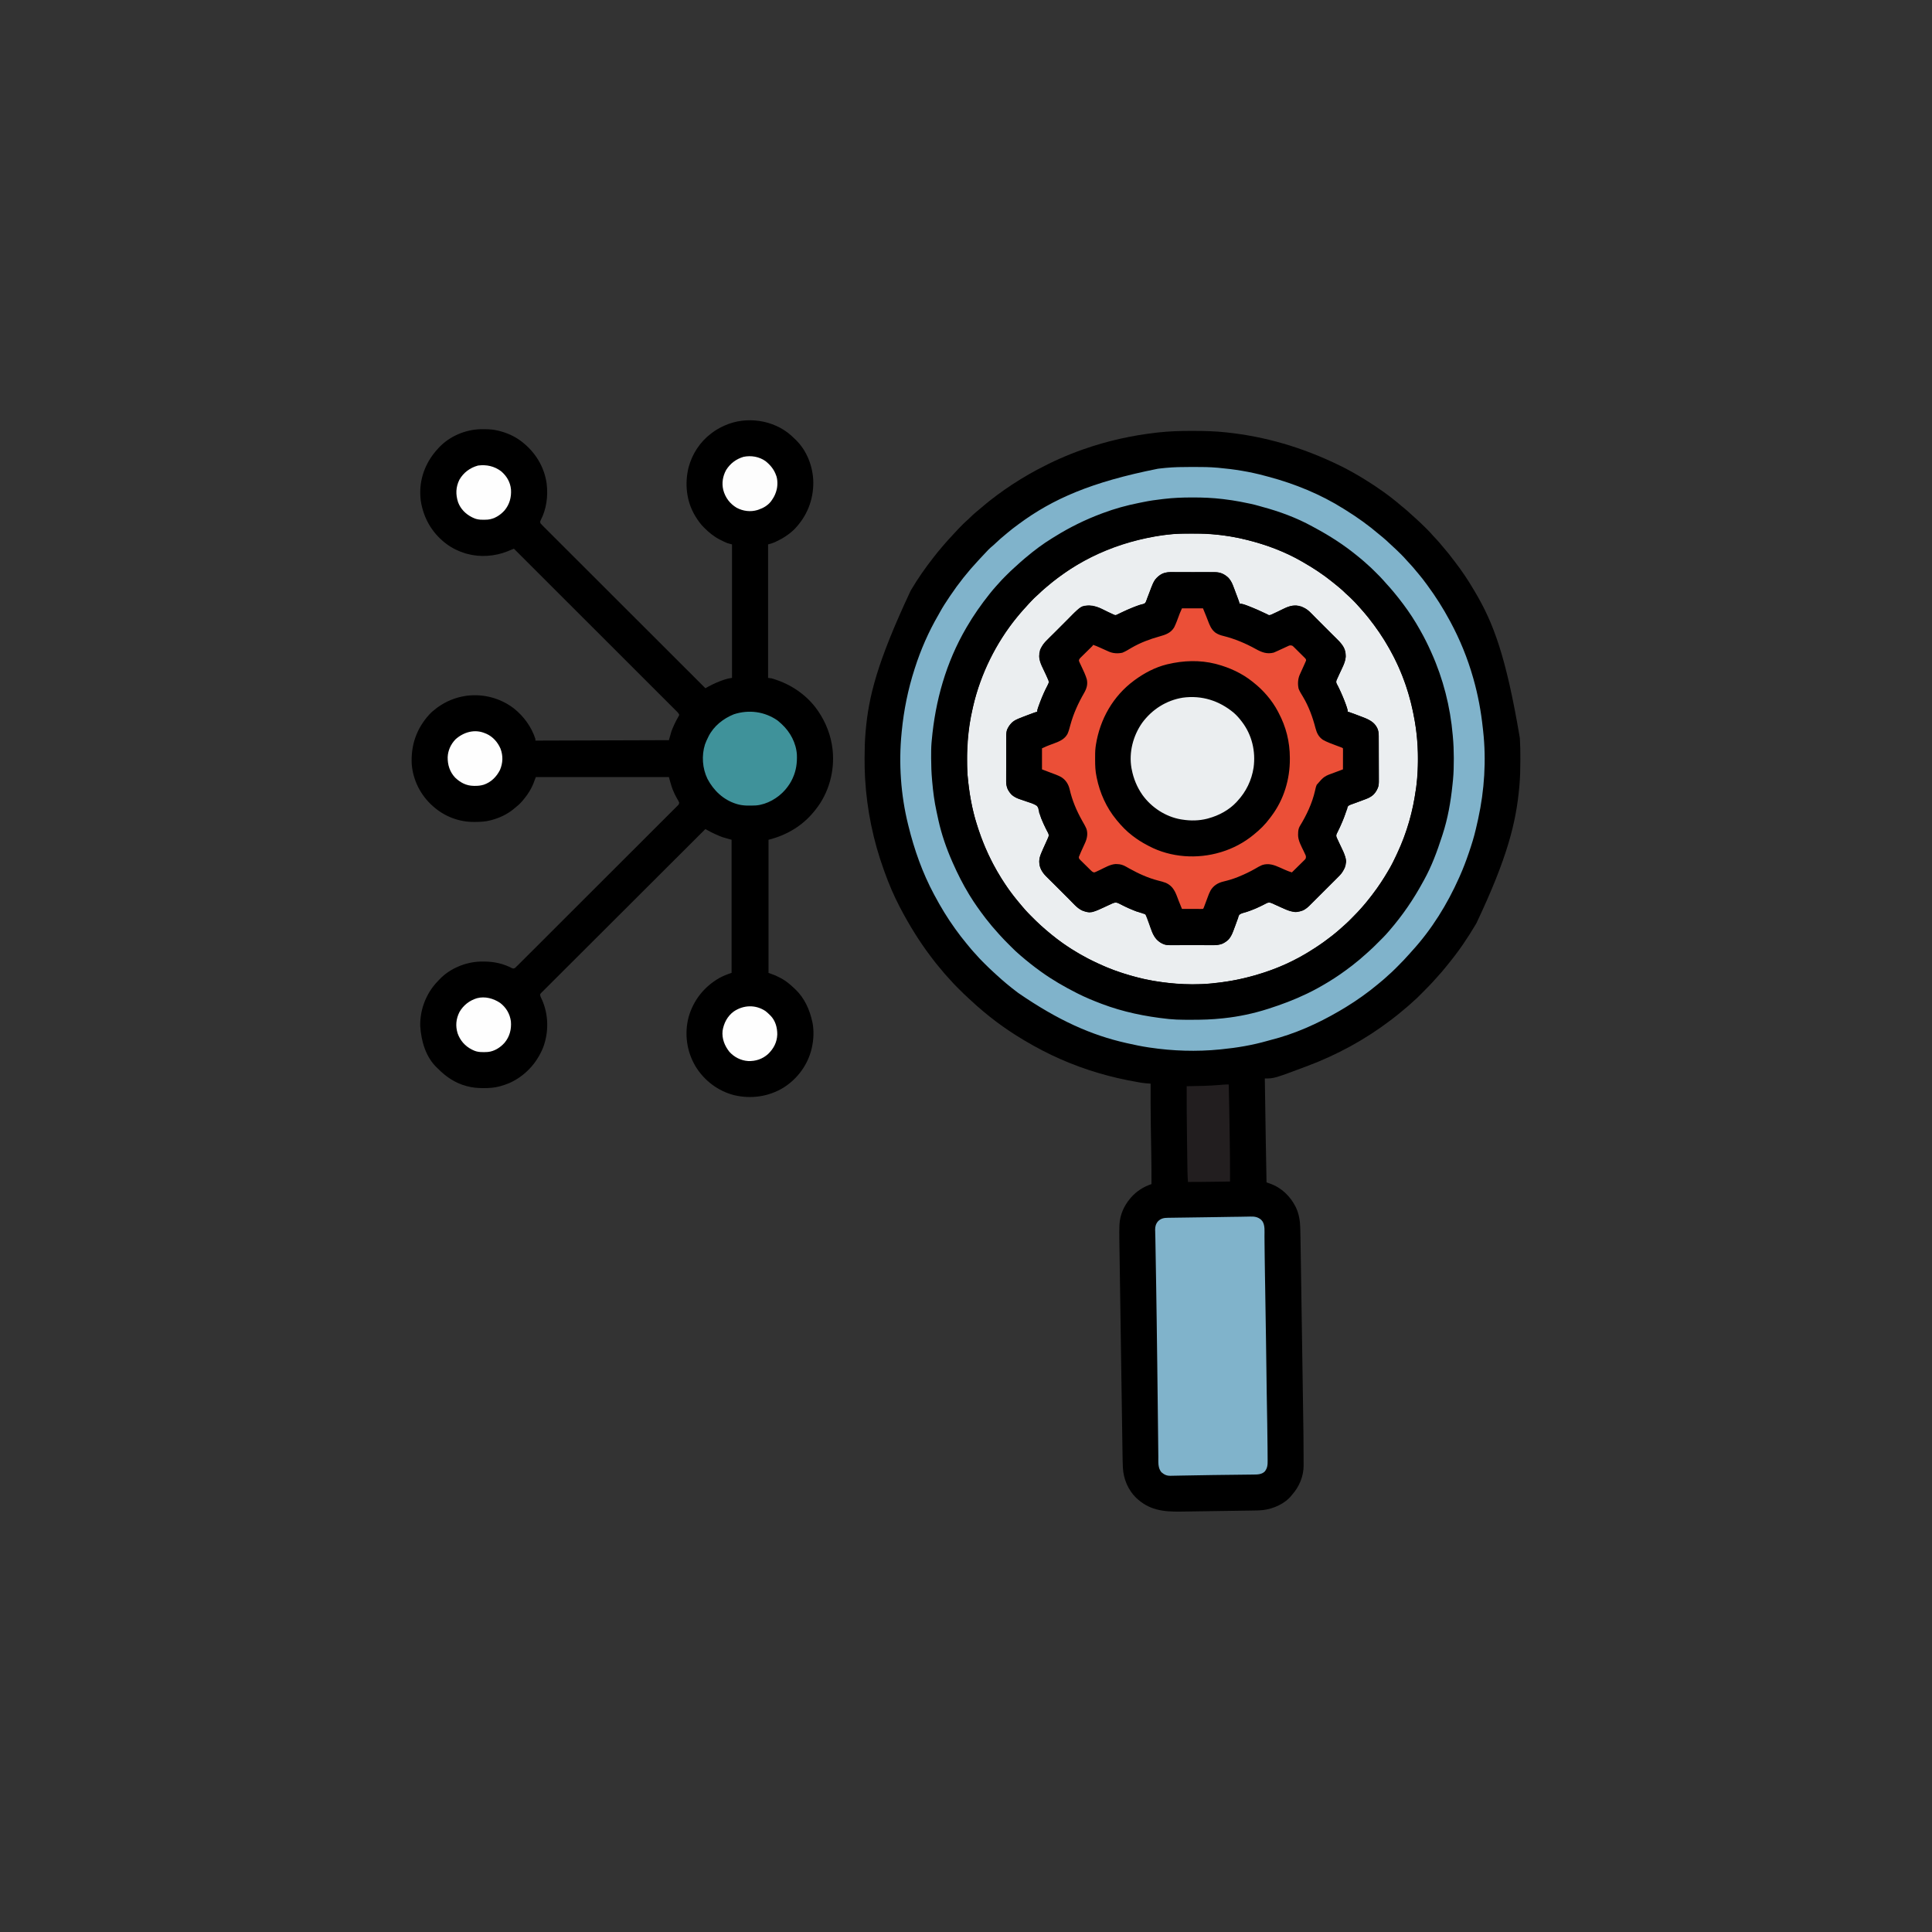
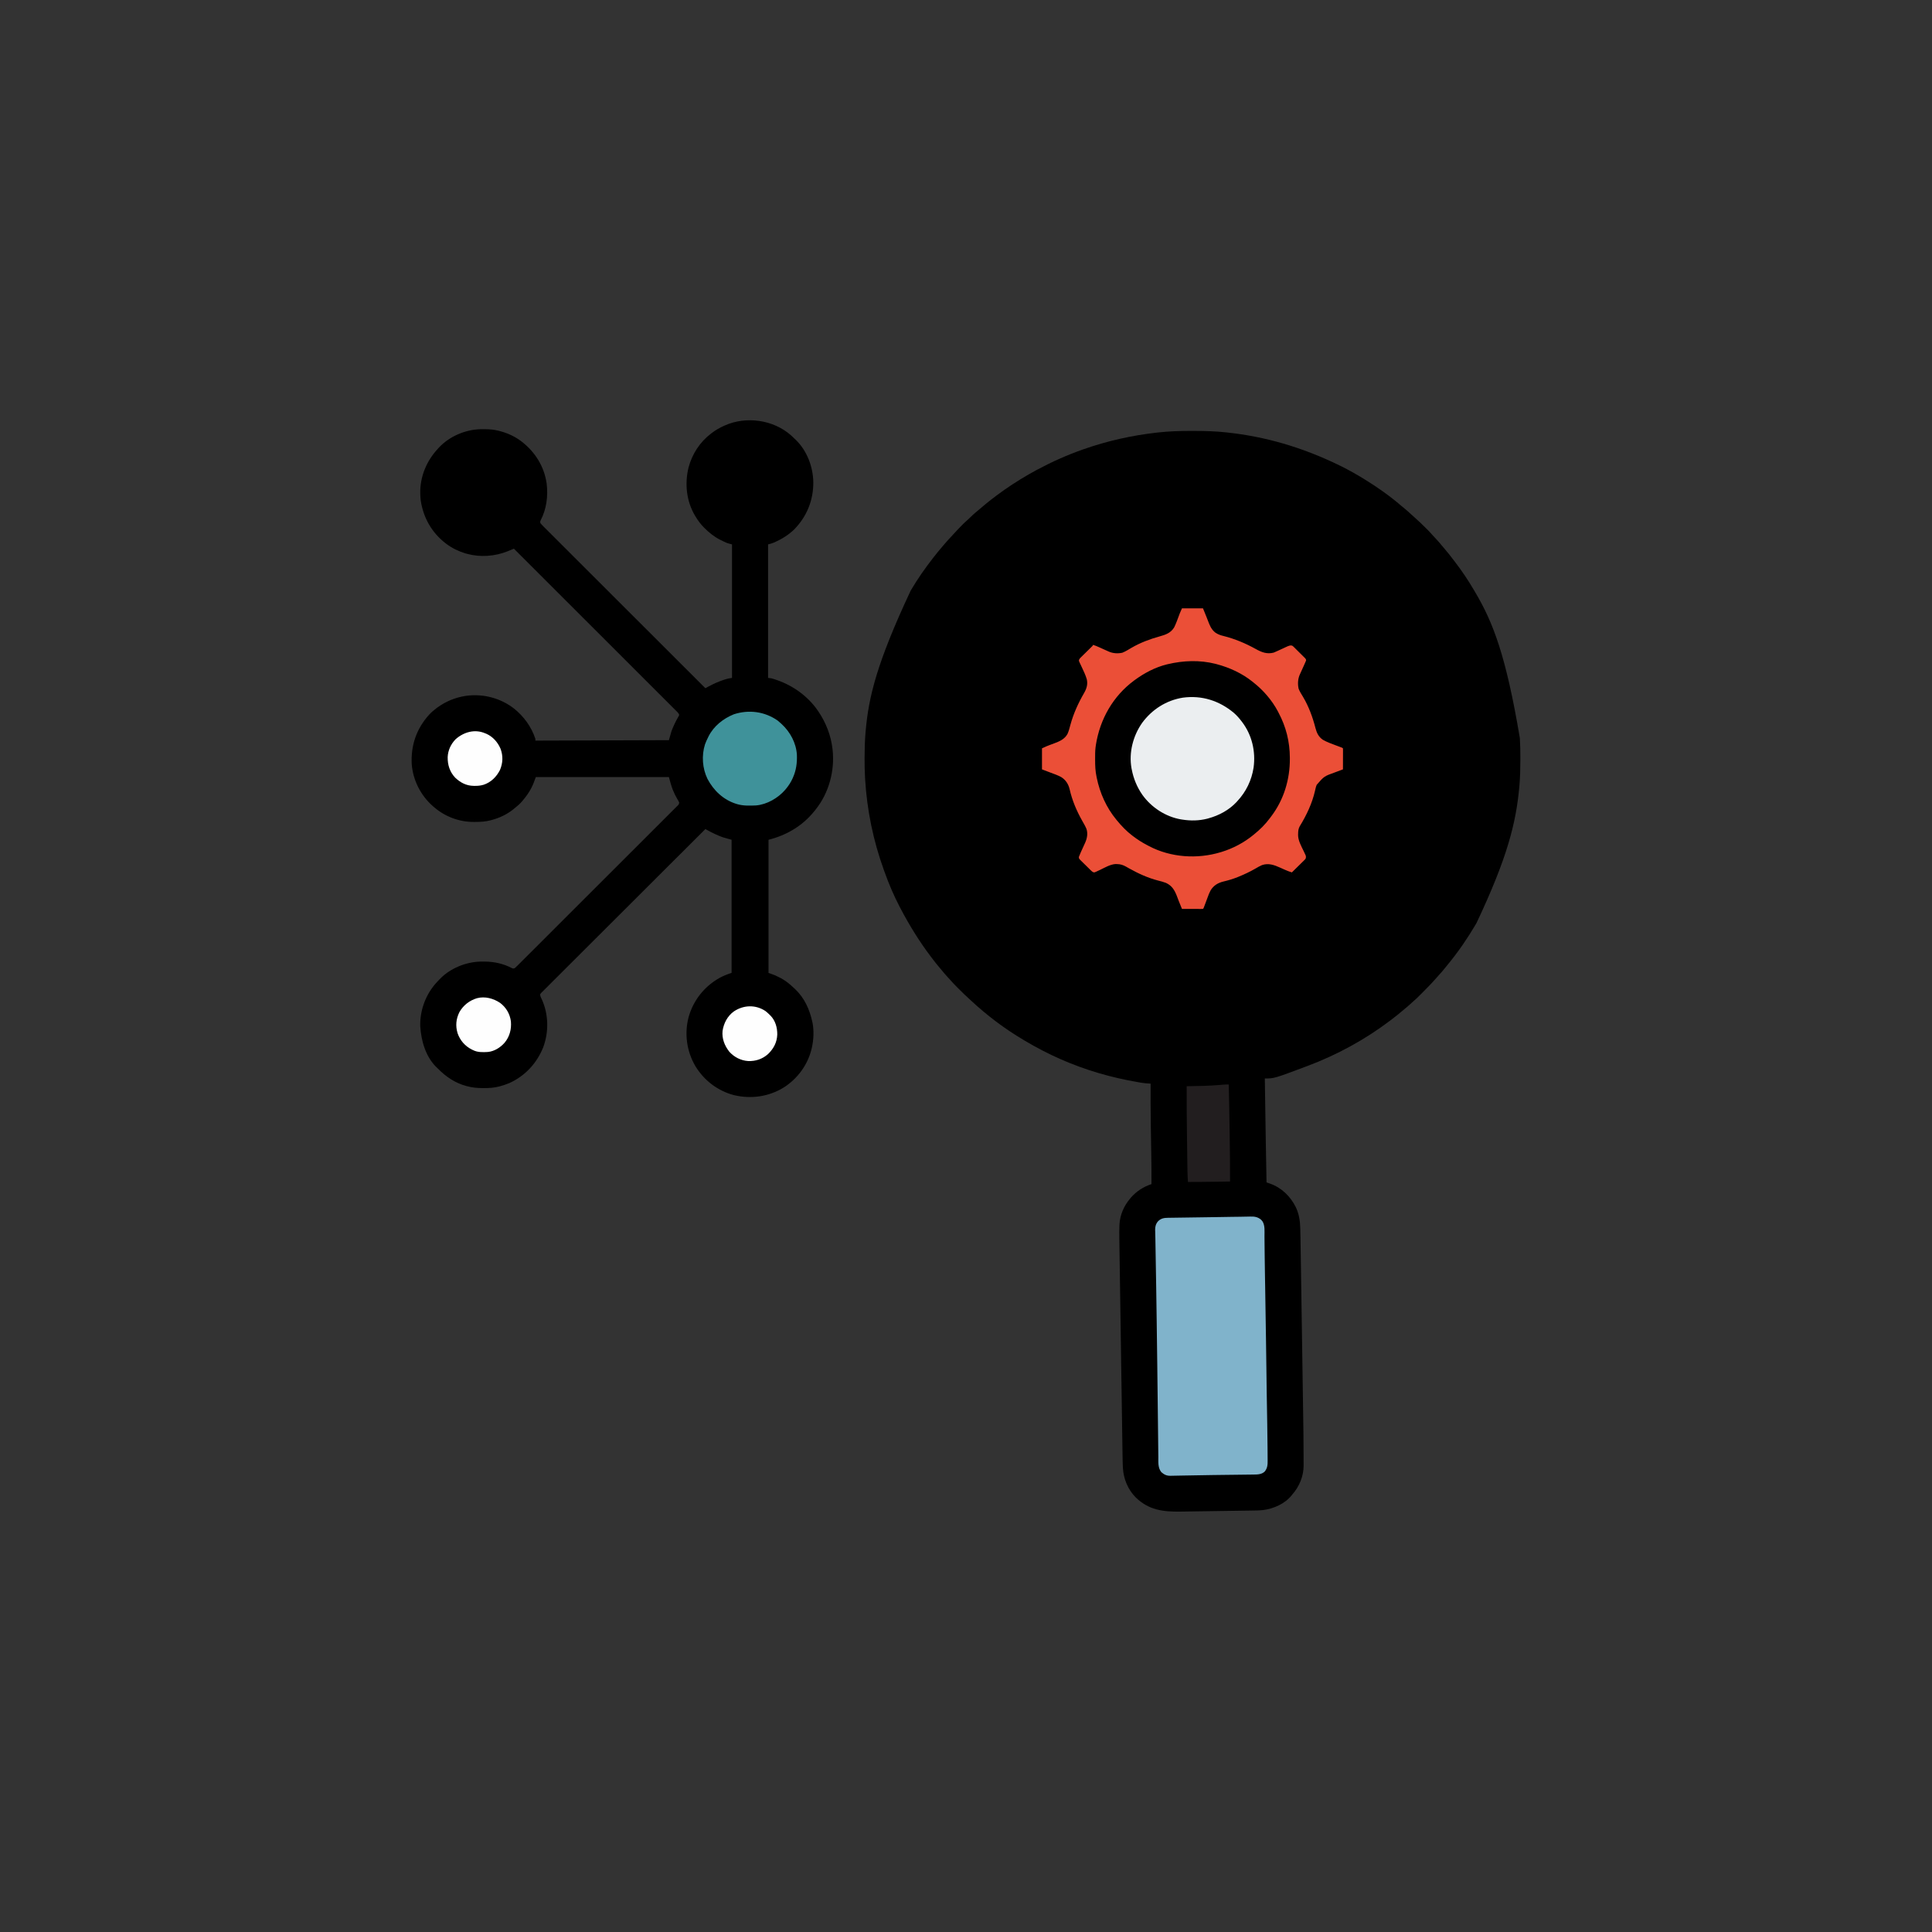
<svg xmlns="http://www.w3.org/2000/svg" width="4500" height="4500">
  <rect width="100%" height="100%" fill="#333333" stroke="none" />
  <path d="M0 0 C2.325 0.006 4.649 0.008 6.974 0.011 C31.569 0.051 55.998 0.672 80.468 3.318 C81.666 3.445 81.666 3.445 82.888 3.575 C170.884 12.992 257.103 37.1 347.468 81.318 C348.612 81.888 349.755 82.458 350.933 83.045 C368.253 91.726 384.951 101.209 401.468 111.318 C402.349 111.857 403.231 112.395 404.138 112.95 C433.642 131.076 462.246 151.23 488.523 173.806 C491.322 176.193 494.165 178.512 497.031 180.818 C502.02 184.876 506.745 189.163 511.449 193.545 C513.719 195.65 516.034 197.696 518.37 199.728 C528.627 208.669 538.396 218.153 548.031 227.756 C548.768 228.488 549.505 229.221 550.264 229.976 C554.263 233.986 558.08 238.093 561.777 242.382 C564.543 245.549 567.451 248.579 570.343 251.631 C575.181 256.775 579.802 262.011 584.21 267.533 C586.323 270.139 588.496 272.673 590.701 275.201 C597.409 282.904 603.642 290.906 609.772 299.073 C611.448 301.291 613.146 303.489 614.851 305.685 C630.564 326.073 645.091 347.784 658.107 369.997 C659.096 371.683 660.091 373.366 661.091 375.046 C703.286 446.029 733.169 523.577 765.468 715.318 C765.51 715.992 765.553 716.667 765.596 717.361 C766.525 732.366 766.669 747.35 766.656 762.381 C766.655 763.612 766.654 764.844 766.654 766.113 C766.627 786.245 766.237 806.26 764.468 826.318 C764.405 827.037 764.342 827.757 764.277 828.498 C756.82 912.152 736.536 994.087 664.468 1146.318 C663.884 1147.319 663.301 1148.32 662.7 1149.351 C653.514 1165.058 643.753 1180.31 633.468 1195.318 C632.936 1196.096 632.404 1196.874 631.856 1197.675 C620.008 1214.925 607.179 1231.473 593.868 1247.613 C592.575 1249.188 591.294 1250.774 590.015 1252.361 C585.454 1258.014 580.705 1263.437 575.788 1268.783 C573.895 1270.851 572.046 1272.942 570.218 1275.068 C559.977 1286.772 549.074 1297.815 538.093 1308.818 C537.482 1309.432 536.87 1310.046 536.24 1310.679 C524.376 1322.583 524.376 1322.583 518.132 1327.899 C515.567 1330.087 513.123 1332.395 510.656 1334.693 C506.013 1338.982 501.234 1343.045 496.308 1347.009 C493.75 1349.089 491.236 1351.209 488.732 1353.353 C482.38 1358.788 475.88 1363.973 469.204 1369.007 C467.397 1370.372 465.597 1371.745 463.796 1373.119 C404.924 1417.865 339.617 1453.329 270.468 1479.318 C269.817 1479.563 269.166 1479.808 268.495 1480.06 C193.135 1508.318 193.135 1508.318 171.468 1508.318 C171.841 1532.488 172.214 1556.658 172.59 1580.829 C172.764 1592.057 172.938 1603.286 173.111 1614.515 C173.311 1627.488 173.512 1640.462 173.714 1653.435 C173.731 1654.484 173.747 1655.532 173.764 1656.612 C174.252 1687.849 174.774 1719.085 175.468 1750.318 C176.43 1750.657 177.392 1750.996 178.383 1751.345 C179.658 1751.797 180.932 1752.248 182.206 1752.7 C183.155 1753.034 183.155 1753.034 184.123 1753.375 C210.683 1762.807 231.366 1783.127 243.718 1808.156 C251.214 1824.07 253.698 1840.218 254.046 1857.709 C254.082 1859.238 254.119 1860.767 254.157 1862.295 C254.275 1867.303 254.374 1872.31 254.468 1877.318 C254.484 1878.169 254.501 1879.019 254.517 1879.895 C254.771 1893.212 254.977 1906.529 255.176 1919.847 C255.259 1925.413 255.346 1930.979 255.432 1936.545 C255.618 1948.663 255.801 1960.781 255.983 1972.9 C256.097 1980.513 256.213 1988.126 256.328 1995.74 C256.65 2016.948 256.971 2038.157 257.288 2059.366 C257.303 2060.379 257.303 2060.379 257.319 2061.412 C257.37 2064.832 257.421 2068.253 257.473 2071.673 C257.493 2073.045 257.514 2074.418 257.534 2075.79 C257.544 2076.47 257.555 2077.149 257.565 2077.85 C257.883 2099.111 258.206 2120.371 258.532 2141.632 C258.901 2165.68 259.266 2189.729 259.626 2213.777 C259.815 2226.447 260.006 2239.117 260.202 2251.786 C261.602 2342.441 261.602 2342.441 261.732 2383.793 C261.742 2386.98 261.758 2390.167 261.78 2393.354 C261.805 2396.991 261.815 2400.626 261.812 2404.263 C261.814 2406.159 261.829 2408.056 261.846 2409.952 C261.748 2434.907 251.891 2458.735 235.468 2477.318 C234.968 2477.95 234.468 2478.581 233.952 2479.232 C218.334 2498.89 191.664 2510.553 167.234 2513.596 C157.84 2514.562 148.424 2514.58 138.99 2514.707 C137.031 2514.736 135.072 2514.766 133.113 2514.796 C127.817 2514.876 122.522 2514.951 117.226 2515.025 C111.666 2515.104 106.106 2515.187 100.546 2515.269 C91.207 2515.407 81.869 2515.542 72.531 2515.675 C60.577 2515.845 48.623 2516.02 36.669 2516.196 C26.355 2516.349 16.041 2516.499 5.727 2516.649 C3.522 2516.681 1.318 2516.713 -0.887 2516.745 C-7.179 2516.837 -13.471 2516.928 -19.763 2517.017 C-21.662 2517.044 -23.56 2517.072 -25.459 2517.099 C-65.565 2517.685 -98.8 2513.59 -129.032 2484.256 C-147.278 2465.999 -157.666 2441.022 -159.056 2415.372 C-159.098 2414.591 -159.141 2413.809 -159.185 2413.003 C-159.698 2402.887 -159.82 2392.763 -159.963 2382.636 C-159.997 2380.391 -160.031 2378.145 -160.066 2375.9 C-160.161 2369.777 -160.25 2363.654 -160.339 2357.531 C-160.426 2351.59 -160.516 2345.65 -160.606 2339.71 C-160.813 2326.074 -161.015 2312.438 -161.216 2298.802 C-161.37 2288.269 -161.526 2277.735 -161.683 2267.202 C-161.706 2265.685 -161.728 2264.169 -161.751 2262.652 C-161.768 2261.522 -161.768 2261.522 -161.785 2260.37 C-161.796 2259.616 -161.807 2258.861 -161.819 2258.084 C-161.83 2257.328 -161.841 2256.572 -161.853 2255.794 C-162.169 2234.559 -162.484 2213.324 -162.795 2192.09 C-162.807 2191.29 -162.819 2190.491 -162.831 2189.667 C-162.89 2185.616 -162.949 2181.565 -163.009 2177.514 C-163.021 2176.71 -163.032 2175.905 -163.045 2175.076 C-163.068 2173.45 -163.092 2171.823 -163.116 2170.196 C-163.487 2144.884 -163.864 2119.572 -164.244 2094.26 C-164.673 2065.781 -165.097 2037.301 -165.514 2008.822 C-165.559 2005.782 -165.604 2002.742 -165.648 1999.702 C-165.665 1998.579 -165.665 1998.579 -165.682 1997.434 C-165.847 1986.165 -166.016 1974.897 -166.187 1963.629 C-166.381 1950.806 -166.571 1937.983 -166.754 1925.16 C-166.848 1918.624 -166.944 1912.088 -167.046 1905.552 C-167.139 1899.558 -167.226 1893.563 -167.308 1887.569 C-167.339 1885.411 -167.372 1883.254 -167.407 1881.097 C-167.573 1870.863 -167.617 1860.662 -167.148 1850.435 C-167.114 1849.643 -167.08 1848.851 -167.045 1848.035 C-165.863 1826.115 -156.611 1804.989 -142.532 1788.318 C-141.854 1787.506 -141.176 1786.694 -140.477 1785.857 C-127.597 1770.96 -111.158 1760.527 -92.532 1754.318 C-92.381 1731.828 -92.607 1709.348 -92.969 1686.861 C-92.992 1685.473 -93.014 1684.084 -93.036 1682.696 C-93.232 1670.488 -93.434 1658.28 -93.641 1646.072 C-93.798 1636.835 -93.95 1627.598 -94.094 1618.361 C-94.105 1617.663 -94.116 1616.966 -94.128 1616.247 C-94.626 1584.271 -94.641 1552.298 -94.532 1520.318 C-95.453 1520.259 -96.374 1520.2 -97.323 1520.139 C-103.688 1519.711 -109.964 1519.25 -116.255 1518.189 C-116.911 1518.079 -117.567 1517.97 -118.242 1517.857 C-120.361 1517.498 -122.478 1517.128 -124.594 1516.756 C-125.339 1516.626 -126.085 1516.496 -126.852 1516.363 C-156.132 1511.246 -185.006 1504.671 -213.532 1496.318 C-214.189 1496.126 -214.846 1495.934 -215.523 1495.737 C-275.776 1478.09 -333.664 1452.522 -387.532 1420.318 C-388.483 1419.755 -389.434 1419.192 -390.413 1418.612 C-434.578 1392.45 -476.113 1361.182 -513.602 1326.104 C-515.098 1324.72 -516.605 1323.347 -518.116 1321.979 C-525.471 1315.308 -532.579 1308.427 -539.588 1301.392 C-541.357 1299.618 -543.131 1297.85 -544.905 1296.082 C-550.126 1290.864 -555.28 1285.646 -560.071 1280.024 C-562.429 1277.271 -564.927 1274.649 -567.407 1272.006 C-571.886 1267.191 -576.14 1262.253 -580.258 1257.123 C-582.324 1254.575 -584.432 1252.075 -586.565 1249.584 C-591.998 1243.236 -597.181 1236.739 -602.212 1230.068 C-603.605 1228.222 -605.004 1226.381 -606.403 1224.541 C-633.429 1188.872 -656.754 1150.938 -677.532 1111.318 C-678.007 1110.415 -678.482 1109.511 -678.971 1108.581 C-692.488 1082.705 -703.987 1055.685 -713.848 1028.221 C-714.552 1026.263 -715.261 1024.308 -715.971 1022.352 C-740.601 954.277 -755.331 882.602 -759.532 810.318 C-759.574 809.601 -759.617 808.884 -759.66 808.145 C-760.505 793.493 -760.734 778.868 -760.719 764.193 C-760.719 762.491 -760.719 762.491 -760.718 760.754 C-760.69 741.212 -760.203 721.79 -758.532 702.318 C-758.437 701.211 -758.437 701.211 -758.341 700.081 C-751.382 619.965 -732.7 541.341 -653.532 372.318 C-653.07 371.537 -652.608 370.756 -652.132 369.951 C-636.964 344.323 -619.875 319.764 -601.532 296.318 C-600.64 295.167 -599.748 294.016 -598.856 292.865 C-593.062 285.408 -587.091 278.131 -580.941 270.966 C-579.508 269.29 -578.085 267.606 -576.665 265.92 C-569.755 257.747 -562.553 249.894 -555.211 242.11 C-553.64 240.433 -552.086 238.744 -550.54 237.045 C-544.922 230.873 -539.172 224.856 -533.282 218.943 C-532.632 218.289 -531.983 217.635 -531.314 216.961 C-527.457 213.117 -523.49 209.462 -519.351 205.923 C-517.499 204.289 -515.761 202.581 -514.032 200.818 C-510.369 197.106 -506.491 193.71 -502.532 190.318 C-501.534 189.454 -500.536 188.591 -499.508 187.701 C-484.9 175.078 -470.004 162.869 -454.532 151.318 C-453.883 150.831 -453.235 150.344 -452.567 149.842 C-428.963 132.195 -404.068 116.014 -378.532 101.318 C-377.728 100.855 -376.925 100.393 -376.097 99.916 C-370.95 96.972 -365.758 94.119 -360.532 91.318 C-359.685 90.864 -358.839 90.41 -357.967 89.942 C-323.919 71.759 -288.95 56.103 -252.532 43.318 C-251.871 43.086 -251.211 42.854 -250.531 42.614 C-195.554 23.321 -138.976 10.673 -81.094 4.068 C-79.128 3.841 -79.128 3.841 -77.122 3.61 C-51.462 0.784 -25.792 -0.064 0 0 Z " fill="#000000" transform="translate(2774.532,1003.682)" />
  <path d="M0 0 C1.052 -0 1.052 -0 2.125 -0.001 C44.118 -0.004 84.864 3.985 125.688 14.25 C126.44 14.434 127.193 14.617 127.969 14.806 C171.964 25.547 215.157 42.059 254.688 64.25 C255.435 64.666 256.182 65.083 256.953 65.512 C281.893 79.467 305.44 95.324 327.688 113.25 C329.082 114.37 329.082 114.37 330.504 115.512 C350.463 131.694 350.463 131.694 358.001 139.565 C359.727 141.289 361.524 142.869 363.379 144.453 C367.681 148.195 371.731 152.145 375.75 156.188 C376.418 156.852 377.087 157.517 377.775 158.201 C381.713 162.146 385.463 166.201 389.104 170.422 C391.206 172.849 393.384 175.204 395.562 177.562 C400.479 182.967 405.148 188.527 409.688 194.25 C410.203 194.899 410.719 195.547 411.25 196.215 C429.307 218.985 445.484 242.891 459.688 268.25 C460.187 269.13 460.687 270.011 461.202 270.918 C490.124 322.008 508.467 377.573 518.688 435.25 C518.811 435.948 518.935 436.646 519.063 437.365 C527.75 486.747 529.276 538.511 522.688 588.25 C522.538 589.398 522.388 590.546 522.233 591.729 C521.219 599.268 519.997 606.758 518.688 614.25 C518.437 615.754 518.437 615.754 518.182 617.288 C505.817 691.134 475.405 764.484 431.688 825.25 C431.152 825.997 430.616 826.744 430.063 827.514 C421.978 838.74 413.564 849.639 404.688 860.25 C403.942 861.144 403.942 861.144 403.181 862.057 C391.87 875.577 379.752 888.27 367.312 900.75 C366.385 901.682 365.458 902.614 364.502 903.574 C359.391 908.674 354.187 913.573 348.688 918.25 C347.569 919.223 346.452 920.197 345.336 921.172 C321.447 941.867 295.82 960.069 268.688 976.25 C268.097 976.603 267.506 976.955 266.897 977.319 C224.289 1002.595 177.385 1022.317 129.082 1033.686 C126.259 1034.351 123.443 1035.042 120.625 1035.73 C98.42 1041.08 76.188 1044.617 53.464 1046.87 C50.669 1047.151 47.88 1047.451 45.089 1047.765 C31.013 1049.293 17.028 1049.689 2.875 1049.688 C1.693 1049.689 0.511 1049.69 -0.707 1049.692 C-25.464 1049.668 -49.802 1047.635 -74.312 1044.25 C-75.051 1044.149 -75.789 1044.047 -76.549 1043.943 C-107.101 1039.69 -137.077 1031.978 -166.312 1022.25 C-167.161 1021.969 -168.009 1021.688 -168.883 1021.399 C-173.73 1019.779 -178.533 1018.062 -183.312 1016.25 C-184.056 1015.969 -184.8 1015.687 -185.566 1015.397 C-199.766 1009.976 -213.585 1003.768 -227.312 997.25 C-228.292 996.786 -229.272 996.322 -230.282 995.844 C-263.797 979.857 -295.483 959.649 -324.312 936.25 C-325.239 935.505 -326.166 934.76 -327.121 933.992 C-343.836 920.455 -359.576 906.053 -374.812 890.875 C-375.649 890.043 -376.486 889.211 -377.348 888.354 C-382.21 883.479 -386.837 878.48 -391.312 873.25 C-392.358 872.059 -393.405 870.868 -394.453 869.68 C-401.197 861.987 -407.715 854.17 -413.936 846.048 C-414.863 844.836 -415.794 843.627 -416.729 842.421 C-430.266 824.918 -442.223 806.385 -453.312 787.25 C-453.729 786.534 -454.146 785.818 -454.575 785.08 C-474.231 751.089 -488.836 715.489 -500.71 678.145 C-501.259 676.418 -501.813 674.693 -502.367 672.969 C-507.421 656.958 -511.26 640.738 -514.375 624.25 C-514.546 623.355 -514.717 622.46 -514.893 621.537 C-518.304 603.537 -520.68 585.495 -522.312 567.25 C-522.414 566.19 -522.516 565.131 -522.621 564.039 C-523.633 552.155 -523.555 540.231 -523.562 528.312 C-523.564 527.146 -523.565 525.98 -523.566 524.779 C-523.544 486.979 -520.149 450.055 -511.945 413.107 C-511.326 410.31 -510.726 407.509 -510.129 404.707 C-493.488 327.712 -456.227 252.389 -405.312 192.25 C-404.443 191.207 -403.575 190.164 -402.707 189.121 C-396.884 182.148 -390.865 175.39 -384.683 168.734 C-383.312 167.249 -381.953 165.754 -380.598 164.254 C-372.315 155.101 -363.837 146.091 -354.426 138.082 C-352.256 136.201 -350.148 134.261 -348.043 132.307 C-341.996 126.696 -335.77 121.388 -329.312 116.25 C-328.8 115.838 -328.288 115.426 -327.76 115.002 C-249.798 52.331 -154.634 12.836 -46.312 1.25 C-44.804 1.12 -44.804 1.12 -43.266 0.987 C-28.869 -0.097 -14.43 0.003 0 0 Z " fill="#000000" transform="translate(2776.312,1242.75)" />
  <path d="M0 0 C3.224 2.92 6.377 5.905 9.488 8.945 C10.058 9.493 10.628 10.04 11.216 10.604 C37.185 35.924 51.128 72.999 51.842 108.888 C52.101 151.131 36.971 188.6 7.488 218.945 C-5.372 231.386 -20.684 241.077 -36.949 248.383 C-37.682 248.713 -38.415 249.043 -39.17 249.383 C-44.011 251.484 -48.213 252.621 -53.512 253.945 C-53.512 356.575 -53.512 459.205 -53.512 564.945 C-50.872 565.275 -48.232 565.605 -45.512 565.945 C-42.93 566.59 -42.93 566.59 -40.699 567.328 C-39.859 567.605 -39.02 567.881 -38.155 568.166 C-37.282 568.464 -36.41 568.763 -35.512 569.07 C-34.593 569.382 -33.673 569.694 -32.726 570.016 C4.485 582.883 38.886 607.419 61.488 639.945 C62.208 640.97 62.927 641.995 63.668 643.051 C81.159 669.101 92.871 698.69 96.488 729.945 C96.599 730.831 96.71 731.716 96.824 732.629 C102.003 781.97 88.063 832.954 57.07 871.805 C56.211 872.852 55.35 873.899 54.488 874.945 C54.034 875.507 53.579 876.068 53.111 876.646 C26.04 909.968 -11.082 931.588 -52.512 941.945 C-52.512 1044.245 -52.512 1146.545 -52.512 1251.945 C-44.592 1254.915 -44.592 1254.915 -36.512 1257.945 C-32.872 1259.632 -29.352 1261.313 -25.824 1263.195 C-24.936 1263.666 -24.048 1264.136 -23.134 1264.621 C-15.599 1268.711 -9.004 1273.346 -2.512 1278.945 C-1.197 1280.071 -1.197 1280.071 0.145 1281.219 C2.641 1283.414 5.072 1285.663 7.488 1287.945 C8.703 1289.063 8.703 1289.063 9.941 1290.203 C31.278 1310.533 43.36 1337.538 49.488 1365.945 C49.737 1367.08 49.986 1368.214 50.242 1369.383 C53.526 1387.752 52.577 1407.788 48.488 1425.945 C48.239 1427.063 48.239 1427.063 47.984 1428.203 C39.262 1465.806 14.993 1498.786 -17.612 1519.265 C-52.111 1540.367 -92.95 1546.087 -132.195 1536.879 C-170.179 1527.352 -202.708 1502.493 -222.867 1469.086 C-242.994 1434.881 -248.682 1393.913 -238.745 1355.461 C-227.922 1316.371 -202.659 1284.396 -167.637 1264.258 C-158.329 1259.034 -148.632 1255.319 -138.512 1251.945 C-138.512 1149.645 -138.512 1047.345 -138.512 941.945 C-145.442 939.965 -152.372 937.985 -159.512 935.945 C-171.936 931.373 -183.699 925.756 -195.252 919.319 C-196.053 918.873 -196.854 918.427 -197.678 917.968 C-198.283 917.63 -198.888 917.293 -199.512 916.945 C-236.24 953.57 -272.964 990.199 -309.668 1026.848 C-310.211 1027.39 -310.754 1027.932 -311.313 1028.49 C-323.111 1040.27 -334.907 1052.05 -346.703 1063.83 C-352.487 1069.607 -358.272 1075.384 -364.056 1081.16 C-364.632 1081.735 -365.208 1082.31 -365.801 1082.902 C-384.473 1101.549 -403.155 1120.186 -421.841 1138.817 C-441.038 1157.957 -460.225 1177.107 -479.399 1196.269 C-482.105 1198.973 -484.811 1201.677 -487.517 1204.381 C-488.049 1204.913 -488.582 1205.445 -489.13 1205.994 C-497.718 1214.574 -506.316 1223.144 -514.917 1231.71 C-523.556 1240.313 -532.184 1248.928 -540.801 1257.553 C-545.473 1262.23 -550.151 1266.901 -554.841 1271.56 C-559.129 1275.819 -563.403 1280.091 -567.667 1284.375 C-569.217 1285.928 -570.773 1287.476 -572.334 1289.018 C-574.444 1291.105 -576.535 1293.208 -578.622 1295.317 C-579.242 1295.922 -579.863 1296.526 -580.502 1297.149 C-582.379 1299.002 -582.379 1299.002 -584.512 1301.945 C-584.444 1306.379 -582.117 1310.217 -580.262 1314.195 C-564.596 1349.149 -564.005 1390.179 -577.512 1425.945 C-592.5 1462.821 -619.727 1492.212 -656.23 1508.668 C-662.912 1511.459 -669.679 1513.709 -676.637 1515.695 C-677.328 1515.894 -678.02 1516.093 -678.732 1516.298 C-690.874 1519.59 -702.999 1520.354 -715.512 1520.32 C-716.28 1520.32 -717.048 1520.319 -717.84 1520.319 C-730.439 1520.278 -742.32 1519.329 -754.512 1515.945 C-755.25 1515.752 -755.988 1515.559 -756.749 1515.36 C-782.293 1508.518 -804.226 1493.726 -822.512 1474.945 C-823.237 1474.288 -823.237 1474.288 -823.977 1473.617 C-850.645 1448.768 -861.484 1411.257 -863.695 1376.02 C-864.692 1338.327 -850.227 1300.469 -824.473 1273.066 C-823.157 1271.688 -821.835 1270.316 -820.512 1268.945 C-819.847 1268.229 -819.181 1267.512 -818.496 1266.773 C-794.535 1241.604 -757.957 1226.585 -723.469 1225.645 C-721.087 1225.625 -718.706 1225.622 -716.324 1225.633 C-715.06 1225.638 -713.795 1225.644 -712.492 1225.65 C-690.683 1225.931 -669.885 1230.612 -650.48 1240.723 C-647.27 1242.045 -646.63 1242.095 -643.512 1240.945 C-641.247 1238.972 -639.144 1236.985 -637.035 1234.855 C-636.058 1233.885 -636.058 1233.885 -635.061 1232.896 C-632.861 1230.711 -630.673 1228.515 -628.484 1226.319 C-626.9 1224.741 -625.316 1223.164 -623.732 1221.587 C-619.365 1217.239 -615.008 1212.882 -610.653 1208.523 C-606.441 1204.31 -602.222 1200.105 -598.004 1195.899 C-588.307 1186.232 -578.621 1176.554 -568.939 1166.873 C-561.464 1159.4 -553.987 1151.929 -546.508 1144.459 C-544.357 1142.311 -542.206 1140.163 -540.055 1138.015 C-539.253 1137.214 -539.253 1137.214 -538.435 1136.397 C-523.392 1121.373 -508.353 1106.345 -493.32 1091.311 C-492.753 1090.744 -492.186 1090.177 -491.602 1089.593 C-488.728 1086.719 -485.854 1083.845 -482.98 1080.97 C-482.124 1080.114 -482.124 1080.114 -481.251 1079.24 C-480.096 1078.086 -478.942 1076.932 -477.788 1075.777 C-459.82 1057.808 -441.841 1039.851 -423.852 1021.903 C-403.655 1001.752 -383.467 981.59 -363.295 961.415 C-361.145 959.265 -358.996 957.116 -356.847 954.966 C-356.318 954.437 -355.788 953.908 -355.243 953.363 C-346.711 944.83 -338.169 936.308 -329.624 927.789 C-321.044 919.234 -312.475 910.668 -303.917 902.09 C-299.277 897.44 -294.632 892.795 -289.973 888.163 C-285.715 883.928 -281.471 879.68 -277.238 875.42 C-275.698 873.876 -274.153 872.336 -272.603 870.803 C-270.507 868.728 -268.431 866.637 -266.359 864.539 C-265.743 863.938 -265.127 863.337 -264.492 862.718 C-261.282 859.526 -261.282 859.526 -260.535 855.239 C-261.936 851.948 -263.728 848.935 -265.574 845.883 C-269.079 839.843 -272.082 833.733 -274.699 827.258 C-274.995 826.543 -275.291 825.828 -275.596 825.092 C-279.331 815.578 -281.686 805.835 -284.512 795.945 C-386.812 795.945 -489.112 795.945 -594.512 795.945 C-596.492 801.225 -598.472 806.505 -600.512 811.945 C-601.758 814.76 -602.982 817.473 -604.387 820.195 C-604.721 820.851 -605.054 821.507 -605.398 822.182 C-610.631 832.243 -617.208 841.295 -624.512 849.945 C-625.21 850.779 -625.909 851.613 -626.629 852.473 C-632.051 858.734 -637.978 863.877 -644.512 868.945 C-645.778 870.005 -645.778 870.005 -647.07 871.086 C-661.618 882.826 -679.474 891.228 -697.512 895.945 C-698.254 896.151 -698.996 896.357 -699.76 896.569 C-711.841 899.813 -723.828 900.333 -736.262 900.383 C-736.991 900.389 -737.72 900.395 -738.471 900.402 C-772.568 900.587 -805.728 888.297 -831.512 865.945 C-832.329 865.249 -833.146 864.553 -833.988 863.836 C-862.484 838.957 -880.43 803.714 -883.512 765.945 C-885.778 721.964 -872.57 683.408 -843.074 650.695 C-837.995 645.197 -832.494 640.436 -826.512 635.945 C-825.069 634.855 -825.069 634.855 -823.598 633.742 C-804.192 619.692 -782.207 610.565 -758.512 606.945 C-757.339 606.762 -756.166 606.579 -754.957 606.391 C-715.819 601.7 -676.724 612.046 -645.512 636.07 C-622.494 654.423 -604.717 678.819 -595.512 706.945 C-595.512 708.265 -595.512 709.585 -595.512 710.945 C-441.567 710.45 -441.567 710.45 -284.512 709.945 C-282.532 703.015 -280.552 696.085 -278.512 688.945 C-274.179 677.824 -269.452 667.399 -263.485 657.085 C-263.069 656.339 -262.652 655.593 -262.223 654.824 C-261.844 654.17 -261.466 653.516 -261.076 652.842 C-260.287 650.916 -260.287 650.916 -261.307 649.011 C-262.465 647.025 -263.597 645.611 -265.216 643.993 C-265.769 643.435 -266.323 642.877 -266.893 642.302 C-267.502 641.698 -268.112 641.094 -268.739 640.472 C-269.388 639.82 -270.037 639.169 -270.706 638.498 C-272.897 636.302 -275.094 634.113 -277.292 631.924 C-278.874 630.341 -280.456 628.758 -282.037 627.174 C-286.395 622.812 -290.759 618.456 -295.124 614.101 C-299.343 609.89 -303.557 605.674 -307.772 601.457 C-316.395 592.832 -325.023 584.211 -333.653 575.592 C-342.2 567.057 -350.745 558.52 -359.287 549.98 C-359.818 549.449 -360.349 548.919 -360.896 548.372 C-363.592 545.677 -366.287 542.982 -368.983 540.287 C-388.084 521.19 -407.19 502.098 -426.298 483.008 C-444.863 464.461 -463.426 445.913 -481.986 427.361 C-482.558 426.789 -483.13 426.217 -483.72 425.628 C-489.463 419.887 -495.207 414.146 -500.951 408.405 C-512.652 396.709 -524.353 385.013 -536.054 373.318 C-536.592 372.78 -537.13 372.243 -537.685 371.688 C-573.622 335.769 -609.566 299.857 -645.512 263.945 C-646.208 264.232 -646.905 264.519 -647.622 264.815 C-650.84 266.135 -654.063 267.445 -657.285 268.754 C-658.38 269.205 -659.475 269.656 -660.603 270.121 C-689.553 281.837 -724.272 284.315 -754.512 275.945 C-755.785 275.606 -757.059 275.267 -758.371 274.918 C-773.943 270.223 -789.525 262.754 -802.512 252.945 C-803.37 252.307 -804.229 251.669 -805.113 251.012 C-837.071 226.077 -856.394 191.873 -862.512 151.945 C-863.047 147.606 -863.374 143.314 -863.512 138.945 C-863.552 138.11 -863.592 137.275 -863.633 136.414 C-864.687 96.238 -848.868 58.887 -821.512 29.945 C-820.765 29.134 -820.019 28.324 -819.25 27.488 C-794.869 1.899 -758.401 -13.449 -723.215 -14.355 C-720.731 -14.375 -718.246 -14.378 -715.762 -14.367 C-714.448 -14.362 -713.134 -14.356 -711.78 -14.35 C-701.734 -14.225 -692.257 -13.492 -682.512 -11.055 C-681.351 -10.773 -681.351 -10.773 -680.167 -10.485 C-662.042 -5.94 -644.492 1.681 -629.512 12.945 C-628.265 13.879 -628.265 13.879 -626.992 14.832 C-595.857 39.005 -574.943 72.653 -569.285 111.951 C-565.719 141.531 -569.455 171.424 -583.289 197.977 C-584.611 201.187 -584.663 201.828 -583.512 204.945 C-581.528 207.215 -579.532 209.322 -577.392 211.435 C-576.742 212.088 -576.093 212.74 -575.423 213.413 C-573.227 215.617 -571.02 217.811 -568.813 220.004 C-567.228 221.591 -565.643 223.179 -564.059 224.767 C-559.69 229.143 -555.311 233.509 -550.931 237.874 C-546.699 242.095 -542.473 246.323 -538.248 250.551 C-529.601 259.201 -520.948 267.844 -512.291 276.483 C-503.717 285.04 -495.146 293.599 -486.579 302.163 C-486.047 302.695 -485.514 303.227 -484.966 303.775 C-482.263 306.477 -479.56 309.179 -476.857 311.882 C-457.702 331.03 -438.54 350.172 -419.374 369.31 C-400.752 387.904 -382.134 406.501 -363.519 425.103 C-362.946 425.676 -362.372 426.249 -361.781 426.839 C-356.021 432.596 -350.261 438.352 -344.501 444.108 C-332.767 455.835 -321.032 467.561 -309.298 479.287 C-308.758 479.826 -308.218 480.365 -307.662 480.92 C-271.619 516.936 -235.566 552.941 -199.512 588.945 C-198.769 588.539 -198.025 588.132 -197.26 587.713 C-196.278 587.176 -195.297 586.64 -194.286 586.087 C-192.831 585.292 -192.831 585.292 -191.346 584.48 C-180.204 578.448 -168.841 573.478 -156.824 569.445 C-155.821 569.107 -154.818 568.769 -153.784 568.42 C-148.162 566.596 -143.541 565.699 -137.512 564.945 C-137.512 462.315 -137.512 359.685 -137.512 253.945 C-142.957 252.46 -142.957 252.46 -148.512 250.945 C-153.634 248.863 -158.57 246.421 -163.512 243.945 C-164.472 243.471 -165.432 242.997 -166.422 242.508 C-179.648 235.651 -190.997 226.403 -201.512 215.945 C-202.241 215.222 -202.241 215.222 -202.984 214.485 C-210.682 206.742 -216.872 198.28 -222.512 188.945 C-222.901 188.305 -223.29 187.665 -223.691 187.006 C-243.802 153.297 -247.981 112.599 -238.745 74.819 C-230.581 43.729 -212.216 15.378 -186.512 -4.055 C-185.987 -4.459 -185.463 -4.864 -184.923 -5.281 C-176.007 -12.13 -166.755 -17.44 -156.512 -22.055 C-155.902 -22.333 -155.293 -22.611 -154.666 -22.898 C-104.569 -45.437 -41.292 -36.493 0 0 Z " fill="#000000" transform="translate(1842.512,1014.055)" />
-   <path d="M0 0 C1.052 -0 1.052 -0 2.125 -0.001 C44.118 -0.004 84.864 3.985 125.688 14.25 C126.44 14.434 127.193 14.617 127.969 14.806 C171.964 25.547 215.157 42.059 254.688 64.25 C255.435 64.666 256.182 65.083 256.953 65.512 C281.893 79.467 305.44 95.324 327.688 113.25 C329.082 114.37 329.082 114.37 330.504 115.512 C350.463 131.694 350.463 131.694 358.001 139.565 C359.727 141.289 361.524 142.869 363.379 144.453 C367.681 148.195 371.731 152.145 375.75 156.188 C376.418 156.852 377.087 157.517 377.775 158.201 C381.713 162.146 385.463 166.201 389.104 170.422 C391.206 172.849 393.384 175.204 395.562 177.562 C400.479 182.967 405.148 188.527 409.688 194.25 C410.203 194.899 410.719 195.547 411.25 196.215 C429.307 218.985 445.484 242.891 459.688 268.25 C460.187 269.13 460.687 270.011 461.202 270.918 C490.124 322.008 508.467 377.573 518.688 435.25 C518.811 435.948 518.935 436.646 519.063 437.365 C527.75 486.747 529.276 538.511 522.688 588.25 C522.538 589.398 522.388 590.546 522.233 591.729 C521.219 599.268 519.997 606.758 518.688 614.25 C518.437 615.754 518.437 615.754 518.182 617.288 C505.817 691.134 475.405 764.484 431.688 825.25 C431.152 825.997 430.616 826.744 430.063 827.514 C421.978 838.74 413.564 849.639 404.688 860.25 C403.942 861.144 403.942 861.144 403.181 862.057 C391.87 875.577 379.752 888.27 367.312 900.75 C366.385 901.682 365.458 902.614 364.502 903.574 C359.391 908.674 354.187 913.573 348.688 918.25 C347.569 919.223 346.452 920.197 345.336 921.172 C321.447 941.867 295.82 960.069 268.688 976.25 C268.097 976.603 267.506 976.955 266.897 977.319 C224.289 1002.595 177.385 1022.317 129.082 1033.686 C126.259 1034.351 123.443 1035.042 120.625 1035.73 C98.42 1041.08 76.188 1044.617 53.464 1046.87 C50.669 1047.151 47.88 1047.451 45.089 1047.765 C31.013 1049.293 17.028 1049.689 2.875 1049.688 C1.693 1049.689 0.511 1049.69 -0.707 1049.692 C-25.464 1049.668 -49.802 1047.635 -74.312 1044.25 C-75.051 1044.149 -75.789 1044.047 -76.549 1043.943 C-107.101 1039.69 -137.077 1031.978 -166.312 1022.25 C-167.161 1021.969 -168.009 1021.688 -168.883 1021.399 C-173.73 1019.779 -178.533 1018.062 -183.312 1016.25 C-184.056 1015.969 -184.8 1015.687 -185.566 1015.397 C-199.766 1009.976 -213.585 1003.768 -227.312 997.25 C-228.292 996.786 -229.272 996.322 -230.282 995.844 C-263.797 979.857 -295.483 959.649 -324.312 936.25 C-325.239 935.505 -326.166 934.76 -327.121 933.992 C-343.836 920.455 -359.576 906.053 -374.812 890.875 C-375.649 890.043 -376.486 889.211 -377.348 888.354 C-382.21 883.479 -386.837 878.48 -391.312 873.25 C-392.358 872.059 -393.405 870.868 -394.453 869.68 C-401.197 861.987 -407.715 854.17 -413.936 846.048 C-414.863 844.836 -415.794 843.627 -416.729 842.421 C-430.266 824.918 -442.223 806.385 -453.312 787.25 C-453.729 786.534 -454.146 785.818 -454.575 785.08 C-474.231 751.089 -488.836 715.489 -500.71 678.145 C-501.259 676.418 -501.813 674.693 -502.367 672.969 C-507.421 656.958 -511.26 640.738 -514.375 624.25 C-514.546 623.355 -514.717 622.46 -514.893 621.537 C-518.304 603.537 -520.68 585.495 -522.312 567.25 C-522.414 566.19 -522.516 565.131 -522.621 564.039 C-523.633 552.155 -523.555 540.231 -523.562 528.312 C-523.564 527.146 -523.565 525.98 -523.566 524.779 C-523.544 486.979 -520.149 450.055 -511.945 413.107 C-511.326 410.31 -510.726 407.509 -510.129 404.707 C-493.488 327.712 -456.227 252.389 -405.312 192.25 C-404.443 191.207 -403.575 190.164 -402.707 189.121 C-396.884 182.148 -390.865 175.39 -384.683 168.734 C-383.312 167.249 -381.953 165.754 -380.598 164.254 C-372.315 155.101 -363.837 146.091 -354.426 138.082 C-352.256 136.201 -350.148 134.261 -348.043 132.307 C-341.996 126.696 -335.77 121.388 -329.312 116.25 C-328.8 115.838 -328.288 115.426 -327.76 115.002 C-249.798 52.331 -154.634 12.836 -46.312 1.25 C-44.804 1.12 -44.804 1.12 -43.266 0.987 C-28.869 -0.097 -14.43 0.003 0 0 Z M-85.488 106.711 C-89.601 112.435 -92.133 119.037 -94.625 125.59 C-95.068 126.739 -95.068 126.739 -95.521 127.912 C-96.455 130.336 -97.384 132.762 -98.312 135.188 C-100.116 139.89 -101.924 144.589 -103.771 149.275 C-104.684 151.594 -105.527 153.895 -106.315 156.262 C-107.462 159.477 -108.239 161.585 -111.197 163.417 C-113.628 164.378 -116.028 165.05 -118.562 165.688 C-120.466 166.244 -122.367 166.81 -124.266 167.383 C-125.258 167.678 -126.249 167.974 -127.271 168.278 C-132.404 169.918 -137.351 171.97 -142.312 174.062 C-143.801 174.689 -143.801 174.689 -145.32 175.328 C-154.827 179.384 -164.152 183.814 -173.425 188.377 C-177.803 190.402 -177.803 190.402 -180.111 189.714 C-180.779 189.404 -181.447 189.094 -182.135 188.775 C-182.896 188.427 -183.658 188.08 -184.443 187.722 C-185.265 187.335 -186.087 186.949 -186.934 186.551 C-187.789 186.159 -188.644 185.768 -189.525 185.365 C-192.271 184.106 -195.011 182.836 -197.75 181.562 C-217.672 171.432 -217.672 171.432 -239.312 167.688 C-240.465 167.705 -240.465 167.705 -241.641 167.723 C-261.59 168.489 -274.965 185.588 -288.109 198.746 C-289.713 200.346 -291.318 201.946 -292.922 203.546 C-296.267 206.883 -299.608 210.225 -302.947 213.569 C-307.207 217.835 -311.479 222.089 -315.753 226.341 C-319.063 229.636 -322.366 232.938 -325.667 236.242 C-327.239 237.813 -328.813 239.382 -330.389 240.948 C-349.199 259.399 -349.199 259.399 -355.688 284.188 C-355.736 285.372 -355.785 286.557 -355.836 287.777 C-354.971 301.609 -346.002 316.043 -340.226 328.406 C-339.058 330.913 -337.907 333.426 -336.758 335.941 C-336.396 336.703 -336.035 337.464 -335.663 338.249 C-333.278 343.508 -333.278 343.508 -333.435 346.927 C-334.452 349.621 -335.601 352.16 -336.902 354.73 C-337.435 355.8 -337.967 356.869 -338.516 357.971 C-339.088 359.115 -339.66 360.259 -340.25 361.438 C-346.806 374.719 -352.326 388.299 -357.312 402.25 C-357.622 403.107 -357.931 403.964 -358.249 404.847 C-358.663 406.032 -358.663 406.032 -359.086 407.242 C-359.325 407.924 -359.564 408.606 -359.81 409.308 C-360.479 411.561 -360.479 411.561 -360.312 415.25 C-360.928 415.428 -361.543 415.605 -362.177 415.788 C-368.047 417.511 -373.786 419.441 -379.504 421.613 C-380.334 421.928 -381.164 422.242 -382.02 422.566 C-383.759 423.227 -385.497 423.89 -387.235 424.555 C-389.868 425.56 -392.507 426.549 -395.146 427.537 C-410.948 433.529 -422.772 440.062 -430.402 455.891 C-432.007 460.05 -432.438 464.011 -432.46 468.447 C-432.467 469.473 -432.474 470.499 -432.481 471.556 C-432.484 472.671 -432.487 473.785 -432.49 474.934 C-432.496 476.117 -432.503 477.3 -432.509 478.518 C-432.529 482.431 -432.541 486.345 -432.551 490.258 C-432.555 491.61 -432.559 492.962 -432.563 494.314 C-432.582 500.671 -432.596 507.027 -432.605 513.384 C-432.615 520.697 -432.641 528.01 -432.681 535.323 C-432.712 540.991 -432.726 546.659 -432.73 552.327 C-432.732 555.705 -432.741 559.083 -432.766 562.461 C-432.79 566.237 -432.789 570.013 -432.782 573.79 C-432.795 574.892 -432.808 575.995 -432.821 577.131 C-432.738 589.665 -428.271 600.289 -419.387 609.176 C-413.025 614.338 -406.566 616.769 -398.836 619.273 C-361.832 631.344 -361.832 631.344 -356.449 640.461 C-354.349 645.823 -353.496 651.293 -352.84 656.994 C-351.952 662.477 -349.648 667.248 -347.312 672.25 C-346.691 673.655 -346.691 673.655 -346.058 675.088 C-342.963 682.061 -339.581 688.891 -335.916 695.582 C-333.71 699.755 -332.985 701.755 -334.312 706.25 C-335.53 709.339 -336.88 712.363 -338.242 715.391 C-338.829 716.713 -338.829 716.713 -339.427 718.062 C-340.676 720.877 -341.931 723.689 -343.188 726.5 C-344.437 729.297 -345.684 732.095 -346.927 734.895 C-347.698 736.634 -348.474 738.372 -349.254 740.107 C-354.825 752.657 -358.038 764.75 -353.312 778.25 C-347.452 793.074 -333.82 803.919 -322.781 814.984 C-321.995 815.773 -321.209 816.562 -320.4 817.374 C-316.249 821.54 -312.095 825.703 -307.939 829.864 C-303.666 834.143 -299.401 838.431 -295.139 842.721 C-291.84 846.04 -288.533 849.351 -285.225 852.661 C-283.65 854.239 -282.078 855.819 -280.508 857.402 C-278.31 859.617 -276.103 861.823 -273.893 864.026 C-273.256 864.672 -272.62 865.317 -271.965 865.982 C-262.876 874.988 -252.432 881.233 -239.375 881.75 C-224.224 880.947 -210.101 872.876 -196.568 866.645 C-193.855 865.4 -191.133 864.173 -188.41 862.949 C-187.173 862.37 -187.173 862.37 -185.91 861.778 C-181.302 859.721 -178.321 858.641 -173.312 860.25 C-170.47 861.43 -170.47 861.43 -167.523 862.91 C-166.427 863.453 -165.331 863.995 -164.201 864.554 C-162.462 865.425 -162.462 865.425 -160.688 866.312 C-152.477 870.354 -144.256 874.299 -135.75 877.688 C-135.052 877.968 -134.355 878.248 -133.636 878.537 C-132.93 878.812 -132.224 879.088 -131.496 879.371 C-130.74 879.674 -129.984 879.977 -129.205 880.29 C-126.778 881.096 -124.512 881.632 -122.014 882.128 C-110.407 884.726 -110.407 884.726 -106.786 889.09 C-103.572 894.523 -101.789 900.5 -99.938 906.5 C-99.337 908.269 -98.731 910.036 -98.117 911.801 C-96.962 915.151 -95.839 918.509 -94.748 921.881 C-90.221 935.805 -83.695 947.619 -70.125 954.625 C-68.873 955.209 -67.599 955.747 -66.312 956.25 C-65.52 956.59 -64.727 956.931 -63.91 957.281 C-58.832 958.649 -53.968 958.545 -48.73 958.541 C-47.57 958.547 -46.41 958.554 -45.215 958.561 C-41.381 958.58 -37.548 958.584 -33.715 958.586 C-31.718 958.591 -29.721 958.596 -27.724 958.601 C-21.442 958.617 -15.159 958.622 -8.877 958.621 C-2.427 958.619 4.024 958.64 10.474 958.672 C16.035 958.698 21.595 958.709 27.155 958.708 C30.466 958.707 33.777 958.715 37.088 958.734 C40.792 958.754 44.495 958.748 48.199 958.736 C49.275 958.747 50.35 958.758 51.458 958.77 C64.233 958.666 75.237 954.925 84.688 946.25 C92.526 938.083 95.783 926.635 99.688 916.25 C100.413 914.355 101.139 912.46 101.867 910.566 C103.227 907.021 104.582 903.473 105.926 899.922 C106.239 899.134 106.552 898.347 106.874 897.536 C107.74 895.297 107.74 895.297 108.085 893.052 C108.611 890.602 109.113 889.218 110.688 887.25 C114.563 885.172 118.603 883.85 122.793 882.574 C126.332 881.492 129.836 880.305 133.344 879.125 C134.051 878.889 134.759 878.654 135.488 878.411 C142.142 876.166 148.518 873.42 154.875 870.438 C155.854 869.98 156.833 869.522 157.842 869.051 C163.766 866.243 169.616 863.313 175.32 860.078 C181.324 857.978 187.442 861.711 192.855 864.18 C194.654 864.983 196.453 865.786 198.252 866.59 C201.059 867.854 203.865 869.12 206.67 870.388 C224.723 878.527 238.323 884.338 257.914 878.027 C266.075 874.644 272.608 867.63 278.758 861.486 C279.509 860.743 280.26 860.001 281.034 859.236 C283.489 856.804 285.936 854.366 288.383 851.926 C290.102 850.216 291.821 848.506 293.54 846.796 C297.133 843.219 300.721 839.639 304.307 836.056 C308.882 831.486 313.474 826.932 318.069 822.383 C321.623 818.859 325.165 815.324 328.704 811.786 C330.391 810.103 332.082 808.425 333.777 806.75 C351.922 789.101 351.922 789.101 358.125 765.25 C358.158 764.584 358.191 763.917 358.225 763.23 C358.375 748.496 348.673 733.081 342.601 720.018 C341.435 717.504 340.283 714.983 339.133 712.461 C338.771 711.694 338.41 710.928 338.038 710.138 C336.329 706.369 335.345 704.195 336.688 700.25 C337.394 698.713 338.142 697.195 338.918 695.691 C345.554 682.531 351.205 669.232 356.375 655.438 C356.839 654.202 356.839 654.202 357.313 652.941 C358.196 650.581 359.075 648.219 359.949 645.855 C360.212 645.146 360.475 644.437 360.746 643.706 C362.17 639.929 362.17 639.929 362.889 635.979 C364.118 633.318 366.346 632.805 368.956 631.791 C370.068 631.386 370.068 631.386 371.203 630.973 C371.97 630.679 372.737 630.386 373.527 630.084 C375.992 629.145 378.464 628.229 380.938 627.312 C382.558 626.7 384.178 626.086 385.797 625.471 C391.706 623.23 397.623 621.011 403.553 618.824 C404.688 618.4 405.823 617.976 406.992 617.539 C407.961 617.182 408.931 616.824 409.929 616.456 C421.915 611.217 429.128 602.049 433.818 590.136 C435.339 585.088 435.235 580.126 435.189 574.891 C435.195 573.696 435.2 572.501 435.206 571.27 C435.216 568.022 435.208 564.774 435.192 561.526 C435.178 558.109 435.184 554.692 435.188 551.274 C435.191 545.538 435.177 539.802 435.154 534.066 C435.127 527.458 435.126 520.849 435.137 514.241 C435.148 507.854 435.142 501.467 435.128 495.08 C435.122 492.375 435.122 489.671 435.127 486.966 C435.13 483.18 435.113 479.395 435.092 475.609 C435.096 474.502 435.101 473.394 435.105 472.252 C434.992 460.293 431.915 450.859 423.648 442.086 C415.887 434.764 406.473 430.982 396.594 427.262 C395.224 426.74 395.224 426.74 393.826 426.207 C391.918 425.481 390.009 424.758 388.099 424.037 C385.165 422.929 382.235 421.812 379.305 420.693 C377.443 419.986 375.581 419.28 373.719 418.574 C372.842 418.24 371.965 417.906 371.061 417.561 C369.848 417.105 369.848 417.105 368.611 416.639 C367.9 416.37 367.188 416.101 366.455 415.824 C364.68 415.147 364.68 415.147 362.688 415.25 C362.579 414.272 362.471 413.293 362.359 412.285 C361.723 407.895 360.412 403.861 358.938 399.688 C358.642 398.849 358.347 398.011 358.043 397.147 C355.044 388.865 351.614 380.771 348.125 372.688 C347.852 372.052 347.579 371.416 347.298 370.761 C344.153 363.463 340.837 356.425 336.676 349.637 C335.224 346.13 336.197 343.541 337.516 340.07 C337.845 339.341 338.174 338.613 338.513 337.862 C338.887 337.027 339.261 336.193 339.646 335.333 C340.051 334.443 340.455 333.553 340.871 332.637 C341.725 330.73 342.578 328.823 343.432 326.916 C344.777 323.927 346.125 320.938 347.474 317.95 C348.778 315.057 350.075 312.159 351.371 309.262 C351.773 308.378 352.175 307.495 352.59 306.584 C357.948 294.586 360.161 282.181 355.688 269.438 C350.548 256.215 337.677 245.912 327.887 236.113 C326.243 234.463 324.599 232.813 322.956 231.162 C319.522 227.717 316.085 224.275 312.645 220.837 C308.257 216.449 303.883 212.048 299.513 207.643 C296.127 204.235 292.731 200.835 289.333 197.438 C287.717 195.82 286.105 194.199 284.496 192.574 C267.148 174.548 267.148 174.548 243.865 167.742 C243.085 167.745 242.304 167.747 241.5 167.75 C240.739 167.722 239.978 167.693 239.193 167.664 C224.614 167.616 209.503 177.331 196.586 183.412 C194.075 184.592 191.554 185.749 189.031 186.902 C188.267 187.269 187.502 187.635 186.714 188.013 C181.393 190.415 181.393 190.415 178.016 189.625 C176.863 188.944 176.863 188.944 175.688 188.25 C174.362 187.633 174.362 187.633 173.01 187.004 C172.047 186.54 171.085 186.076 170.094 185.598 C157.538 179.609 144.938 173.958 131.938 169 C130.129 168.302 130.129 168.302 128.283 167.59 C122.367 165.376 117.005 163.655 110.688 163.25 C110.425 162.335 110.425 162.335 110.157 161.402 C108.387 155.355 106.368 149.465 104.105 143.586 C103.6 142.271 103.6 142.271 103.085 140.929 C102.377 139.091 101.667 137.254 100.955 135.418 C99.877 132.629 98.816 129.834 97.756 127.039 C97.061 125.242 96.365 123.445 95.668 121.648 C95.358 120.824 95.049 120 94.73 119.151 C90.235 107.732 82.118 98.549 70.938 93.312 C65.822 91.106 61.172 90.13 55.605 90.103 C54.604 90.096 53.603 90.089 52.572 90.081 C51.485 90.078 50.399 90.076 49.279 90.073 C48.125 90.066 46.972 90.06 45.783 90.053 C41.968 90.033 38.152 90.022 34.336 90.012 C32.378 90.006 32.378 90.006 30.38 89.999 C24.18 89.98 17.981 89.966 11.781 89.958 C4.65 89.948 -2.482 89.922 -9.613 89.881 C-15.141 89.851 -20.669 89.836 -26.197 89.833 C-29.491 89.831 -32.785 89.82 -36.079 89.797 C-39.762 89.772 -43.444 89.773 -47.127 89.78 C-48.739 89.761 -48.739 89.761 -50.384 89.741 C-64.895 89.84 -75.969 96.055 -85.488 106.711 Z " fill="#EBEEF0" transform="translate(2776.312,1242.75)" />
  <path d="M0 0 C1.963 -0.002 1.963 -0.002 3.966 -0.003 C25.056 0.008 45.81 0.755 66.75 3.25 C68.692 3.475 68.692 3.475 70.673 3.704 C107.358 8.034 143.594 14.786 178.75 26.25 C180.113 26.689 181.475 27.129 182.838 27.567 C208.276 35.773 233.118 44.894 257.387 56.154 C259.733 57.242 262.085 58.316 264.438 59.391 C276.854 65.112 288.851 71.524 300.75 78.25 C301.635 78.75 302.521 79.25 303.433 79.765 C331.086 95.489 357.564 113.573 382.062 133.862 C384.286 135.691 386.548 137.471 388.812 139.25 C405.784 152.822 421.437 167.859 436.812 183.188 C437.552 183.923 437.552 183.923 438.307 184.674 C444.01 190.353 449.518 196.132 454.75 202.25 C456.204 203.858 457.662 205.462 459.125 207.062 C463.856 212.312 468.321 217.746 472.75 223.25 C473.664 224.371 474.578 225.492 475.492 226.613 C488.915 243.139 501.145 260.408 512.75 278.25 C513.519 279.425 513.519 279.425 514.304 280.623 C522.551 293.255 529.993 306.292 537.248 319.515 C538.474 321.747 539.711 323.971 540.957 326.191 C581.706 400.226 603.121 485.544 609.938 607.625 C609.937 608.582 609.937 609.539 609.937 610.525 C609.915 626.844 609.311 642.996 607.75 659.25 C607.643 660.397 607.536 661.545 607.425 662.727 C606.646 670.916 605.744 679.085 604.75 687.25 C604.614 688.372 604.477 689.493 604.337 690.649 C601.87 710.408 598.048 729.822 593.75 749.25 C593.423 750.727 593.423 750.727 593.09 752.233 C580.949 806.047 559.109 859.447 531.75 907.25 C531.268 908.103 530.786 908.957 530.29 909.836 C513.782 938.989 494.541 966.726 473.178 992.518 C471.137 994.993 469.136 997.5 467.125 1000 C463.103 1004.917 458.852 1009.584 454.523 1014.23 C452.477 1016.434 450.502 1018.689 448.539 1020.968 C444.959 1025.066 441.201 1028.944 437.348 1032.785 C436.666 1033.468 435.985 1034.15 435.283 1034.853 C433.853 1036.283 432.422 1037.713 430.99 1039.141 C428.818 1041.307 426.652 1043.478 424.486 1045.65 C423.086 1047.05 421.686 1048.449 420.285 1049.848 C419.648 1050.486 419.012 1051.125 418.356 1051.783 C413.981 1056.136 409.427 1060.226 404.75 1064.25 C403.559 1065.296 402.368 1066.342 401.18 1067.391 C393.504 1074.12 385.693 1080.605 377.6 1086.826 C375.659 1088.32 373.728 1089.826 371.797 1091.332 C339.683 1116.273 305.06 1137.021 268.75 1155.25 C267.853 1155.703 266.956 1156.157 266.031 1156.624 C238.931 1170.231 210.521 1180.441 181.676 1189.634 C179.919 1190.196 178.165 1190.765 176.412 1191.335 C160.087 1196.642 143.501 1200.553 126.75 1204.25 C124.977 1204.645 124.977 1204.645 123.168 1205.049 C115.622 1206.705 108.077 1208.105 100.438 1209.25 C98.764 1209.502 98.764 1209.502 97.058 1209.759 C65.805 1214.393 34.713 1216.616 3.144 1216.511 C-0.32 1216.499 -3.783 1216.506 -7.247 1216.518 C-31.179 1216.585 -54.787 1215.131 -78.5 1211.875 C-79.31 1211.766 -80.119 1211.656 -80.953 1211.544 C-144.82 1202.912 -206.202 1184.177 -264.25 1156.25 C-265.263 1155.766 -266.275 1155.281 -267.318 1154.782 C-297.368 1140.336 -326.381 1123.007 -353.25 1103.25 C-353.8 1102.846 -354.351 1102.442 -354.918 1102.025 C-358.388 1099.468 -361.823 1096.865 -365.25 1094.25 C-366.295 1093.461 -367.341 1092.672 -368.418 1091.859 C-375.177 1086.737 -381.709 1081.401 -388.148 1075.883 C-390.883 1073.545 -393.683 1071.301 -396.5 1069.062 C-409.763 1058.202 -421.752 1045.843 -433.875 1033.75 C-434.486 1033.142 -435.096 1032.534 -435.726 1031.908 C-442.122 1025.532 -448.419 1019.154 -454.25 1012.25 C-455.295 1011.058 -456.341 1009.868 -457.391 1008.68 C-464.12 1001.004 -470.605 993.193 -476.826 985.1 C-478.32 983.159 -479.826 981.228 -481.332 979.297 C-494.294 962.606 -506.234 945.283 -517.25 927.25 C-518.021 925.995 -518.021 925.995 -518.807 924.714 C-528.04 909.61 -536.319 894.072 -544.25 878.25 C-544.78 877.194 -545.31 876.138 -545.856 875.049 C-557.205 852.291 -566.472 828.98 -574.688 804.938 C-575.137 803.625 -575.137 803.625 -575.595 802.285 C-579.098 792.007 -582.355 781.717 -585.25 771.25 C-585.733 769.611 -586.218 767.973 -586.707 766.336 C-601.718 714.777 -607.462 659.728 -607.5 606.188 C-607.501 605.194 -607.502 604.2 -607.503 603.176 C-607.491 585.091 -606.486 567.278 -604.478 549.311 C-604.248 547.232 -604.029 545.152 -603.812 543.071 C-596.092 469.31 -574.608 398.379 -541.25 332.25 C-540.764 331.283 -540.279 330.316 -539.778 329.319 C-529.821 309.592 -518.532 290.616 -506.25 272.25 C-505.815 271.599 -505.38 270.948 -504.932 270.277 C-493.537 253.3 -481.34 236.955 -468.25 221.25 C-467.769 220.67 -467.289 220.09 -466.793 219.493 C-460.667 212.113 -454.33 204.971 -447.802 197.945 C-446.629 196.664 -445.47 195.371 -444.318 194.073 C-438.802 187.863 -433.067 181.911 -427.184 176.053 C-425.682 174.557 -424.185 173.055 -422.689 171.553 C-417.915 166.775 -413.092 162.108 -407.96 157.715 C-405.563 155.662 -403.255 153.516 -400.938 151.375 C-395.535 146.454 -389.948 141.822 -384.25 137.25 C-383.13 136.338 -382.01 135.425 -380.891 134.512 C-330.384 93.474 -273.157 61.023 -212.25 38.25 C-210.66 37.649 -210.66 37.649 -209.037 37.036 C-192.992 30.995 -176.747 25.907 -160.25 21.25 C-159.43 21.013 -158.609 20.777 -157.764 20.533 C-126.827 11.629 -94.645 6.451 -62.688 3.062 C-61.888 2.978 -61.089 2.893 -60.265 2.805 C-40.147 0.69 -20.226 0.011 0 0 Z M-54.25 86.25 C-55.524 86.376 -56.798 86.502 -58.11 86.631 C-61.057 86.934 -63.997 87.266 -66.938 87.625 C-67.97 87.751 -69.002 87.877 -70.065 88.007 C-79.256 89.174 -88.321 90.769 -97.389 92.657 C-100.522 93.306 -103.659 93.932 -106.797 94.559 C-123.541 97.963 -139.918 102.236 -156.25 107.25 C-157.346 107.583 -158.442 107.917 -159.571 108.26 C-211.765 124.319 -262.48 150.021 -306.174 182.7 C-308.247 184.248 -310.333 185.778 -312.422 187.305 C-320.232 193.045 -327.701 199.061 -335 205.438 C-337.958 208.018 -340.997 210.485 -344.062 212.938 C-348.376 216.435 -352.283 220.177 -356.156 224.152 C-358.02 226.019 -359.924 227.736 -361.938 229.438 C-370.353 236.67 -378.32 244.739 -385.488 253.207 C-387.341 255.355 -389.258 257.436 -391.188 259.514 C-396.8 265.562 -402.126 271.781 -407.25 278.25 C-407.754 278.881 -408.257 279.512 -408.776 280.163 C-456.61 340.216 -490.999 409.685 -509.25 484.25 C-509.473 485.151 -509.697 486.053 -509.927 486.981 C-524.291 545.844 -528.016 609.201 -520.25 669.25 C-520.019 671.194 -519.788 673.138 -519.559 675.082 C-518.894 680.489 -518.105 685.87 -517.25 691.25 C-517.083 692.305 -516.915 693.361 -516.743 694.448 C-513.856 712.303 -509.972 729.793 -505.25 747.25 C-505.023 748.098 -504.795 748.946 -504.561 749.82 C-496.968 777.699 -486.729 805.213 -474.25 831.25 C-473.969 831.84 -473.688 832.43 -473.399 833.038 C-461.241 858.581 -447.437 883.013 -431.25 906.25 C-430.597 907.19 -430.597 907.19 -429.932 908.148 C-421.475 920.277 -412.504 931.922 -402.883 943.148 C-400.545 945.883 -398.301 948.683 -396.062 951.5 C-386.415 963.312 -375.502 974.081 -364.75 984.875 C-363.926 985.704 -363.102 986.533 -362.253 987.386 C-357.412 992.214 -352.442 996.805 -347.25 1001.25 C-346.059 1002.295 -344.868 1003.342 -343.68 1004.391 C-325.011 1020.759 -305.179 1035.877 -284.25 1049.25 C-283.48 1049.743 -282.71 1050.236 -281.917 1050.745 C-268.678 1059.182 -255.158 1066.969 -241.25 1074.25 C-239.837 1074.99 -239.837 1074.99 -238.396 1075.746 C-213.207 1088.85 -187.276 1099.56 -160.25 1108.25 C-159.149 1108.605 -158.048 1108.961 -156.914 1109.327 C-127.721 1118.637 -97.622 1125.254 -67.25 1129.25 C-66.525 1129.347 -65.801 1129.444 -65.054 1129.544 C-23.303 1135.095 19.964 1135.923 61.75 1130.25 C62.511 1130.148 63.273 1130.046 64.057 1129.941 C85.205 1127.098 106.076 1123.603 126.75 1118.25 C128.175 1117.889 129.599 1117.528 131.024 1117.167 C142.521 1114.226 153.843 1110.865 165.125 1107.188 C165.986 1106.908 166.847 1106.628 167.735 1106.339 C204.443 1094.35 241.383 1078.474 273.873 1057.452 C276.188 1055.969 278.524 1054.521 280.859 1053.07 C291.56 1046.392 301.872 1039.448 311.838 1031.718 C313.807 1030.206 315.797 1028.728 317.797 1027.258 C329.826 1018.402 341.072 1008.817 352.055 998.699 C353.49 997.395 354.931 996.096 356.407 994.838 C362.447 989.681 368.049 984.103 373.65 978.48 C375.309 976.816 376.974 975.157 378.639 973.498 C384.22 967.92 389.642 962.269 394.75 956.25 C395.771 955.093 396.794 953.938 397.82 952.785 C405.3 944.309 412.308 935.56 419.069 926.502 C420.211 924.972 421.357 923.445 422.505 921.92 C434.932 905.423 445.927 888.282 456.419 870.501 C457.57 868.555 458.732 866.616 459.898 864.68 C465.707 854.841 470.544 844.557 475.37 834.209 C476.261 832.298 477.156 830.389 478.056 828.482 C500.382 781.14 514.844 730.009 521.938 678.188 C522.17 676.506 522.17 676.506 522.407 674.792 C525.24 652.988 526.158 631.223 526.125 609.25 C526.125 607.297 526.125 607.297 526.124 605.305 C526.071 572.437 523.078 540.495 516.75 508.25 C516.379 506.267 516.008 504.284 515.637 502.301 C505.249 448.351 485.08 395.835 457.75 348.25 C457.283 347.432 456.816 346.614 456.335 345.771 C443.518 323.455 428.669 302.448 412.75 282.25 C412.302 281.682 411.854 281.113 411.393 280.527 C408.902 277.385 406.345 274.306 403.75 271.25 C403.297 270.713 402.843 270.176 402.376 269.623 C387.992 252.634 372.829 235.459 355.816 221.039 C353.707 219.213 351.671 217.318 349.636 215.411 C343.79 209.951 337.701 204.939 331.367 200.059 C328.945 198.191 326.558 196.29 324.195 194.348 C314.453 186.356 304.251 179.209 293.75 172.25 C293.015 171.761 292.279 171.272 291.521 170.769 C281.752 164.295 271.789 158.215 261.643 152.351 C259.947 151.364 258.262 150.359 256.578 149.352 C219.071 126.948 175.947 111.012 133.75 100.25 C132.443 99.909 132.443 99.909 131.11 99.561 C103.036 92.272 74.636 87.688 45.75 85.25 C44.77 85.162 43.789 85.075 42.779 84.984 C34.689 84.299 26.66 84.089 18.543 84.082 C17.207 84.079 15.87 84.075 14.534 84.072 C11.746 84.066 8.959 84.064 6.171 84.065 C3.368 84.065 0.566 84.058 -2.237 84.044 C-19.667 83.96 -36.9 84.421 -54.25 86.25 Z " fill="#000000" transform="translate(2776.25,1158.75)" />
-   <path d="M0 0 C3.256 0.005 6.511 -0.002 9.767 -0.021 C27.506 -0.119 45.111 0.185 62.794 1.695 C63.516 1.756 64.238 1.818 64.982 1.881 C101.405 5.063 138.412 10.928 173.701 20.561 C176.535 21.333 179.375 22.079 182.216 22.823 C242.9 39.004 303.43 63.633 356.665 97.179 C358.74 98.486 360.826 99.775 362.911 101.066 C389.718 117.737 415.402 136.187 439.396 156.71 C442.167 159.074 444.999 161.354 447.845 163.628 C453.75 168.433 459.258 173.63 464.79 178.855 C466.994 180.936 469.209 182.999 471.462 185.027 C477.745 190.683 483.795 196.536 489.782 202.503 C490.912 203.626 490.912 203.626 492.065 204.772 C496.144 208.862 500.049 213.043 503.819 217.42 C506.413 220.399 509.135 223.255 511.845 226.128 C516.516 231.12 520.966 236.218 525.24 241.558 C527.249 244.043 529.312 246.474 531.399 248.894 C538.153 256.747 544.346 264.966 550.47 273.316 C551.231 274.346 551.231 274.346 552.008 275.396 C571.48 301.753 588.97 329.445 604.47 358.316 C605.151 359.577 605.151 359.577 605.846 360.865 C627.934 401.935 645.718 445.445 658.47 490.316 C658.781 491.404 659.093 492.493 659.414 493.614 C669.991 530.92 677.019 568.794 681.15 607.341 C681.444 610.079 681.753 612.814 682.064 615.55 C689.506 682.878 684.988 753.201 670.47 819.316 C670.269 820.241 670.068 821.165 669.861 822.118 C668.662 827.61 667.413 833.088 666.12 838.559 C665.685 840.406 665.254 842.254 664.827 844.104 C660.725 861.842 655.308 879.088 649.47 896.316 C649.136 897.304 649.136 897.304 648.795 898.312 C642.466 916.988 635.493 935.29 627.47 953.316 C627.005 954.365 626.54 955.414 626.061 956.495 C598.59 1018.166 562.116 1077.303 516.4 1127.206 C514.618 1129.154 512.882 1131.131 511.157 1133.128 C502.304 1143.265 493 1152.95 483.469 1162.448 C481.703 1164.207 479.944 1165.972 478.185 1167.738 C472.447 1173.479 466.655 1179.052 460.47 1184.316 C458.694 1185.935 456.923 1187.56 455.157 1189.191 C450.746 1193.209 446.233 1197.044 441.587 1200.788 C439.258 1202.666 436.957 1204.576 434.665 1206.499 C424.245 1215.221 413.514 1223.402 402.47 1231.316 C401.651 1231.904 400.832 1232.492 399.988 1233.098 C388.085 1241.616 375.945 1249.661 363.47 1257.316 C362.828 1257.711 362.186 1258.106 361.524 1258.512 C357.201 1261.162 352.846 1263.754 348.47 1266.316 C347.705 1266.764 346.94 1267.212 346.153 1267.674 C296.71 1296.536 242.633 1320.763 186.948 1334.678 C184.376 1335.34 181.826 1336.056 179.275 1336.788 C144.675 1346.689 108.287 1352.839 72.47 1356.316 C71.121 1356.452 69.771 1356.589 68.422 1356.726 C14.299 1362.125 -40.745 1360.31 -94.53 1352.316 C-95.592 1352.16 -96.654 1352.004 -97.748 1351.844 C-114.157 1349.391 -130.35 1345.965 -146.53 1342.316 C-148.102 1341.964 -148.102 1341.964 -149.705 1341.605 C-230.73 1323.329 -307.565 1289.195 -400.53 1225.316 C-401.108 1224.884 -401.686 1224.452 -402.282 1224.007 C-419.684 1210.941 -436.476 1196.973 -452.433 1182.178 C-454.371 1180.382 -456.32 1178.6 -458.278 1176.824 C-465.28 1170.475 -472.062 1163.941 -478.732 1157.244 C-480.356 1155.615 -481.985 1153.992 -483.614 1152.368 C-489.131 1146.855 -494.463 1141.249 -499.53 1135.316 C-501.15 1133.54 -502.774 1131.769 -504.405 1130.003 C-508.424 1125.592 -512.259 1121.078 -516.003 1116.433 C-517.881 1114.103 -519.79 1111.803 -521.714 1109.511 C-530.435 1099.09 -538.598 1088.347 -546.53 1077.316 C-547.048 1076.599 -547.566 1075.883 -548.1 1075.144 C-565.775 1050.656 -581.325 1024.95 -595.53 998.316 C-596.281 996.917 -596.281 996.917 -597.046 995.491 C-623.998 945.183 -642.94 891.637 -656.53 836.316 C-656.787 835.288 -657.044 834.26 -657.309 833.201 C-674.431 764.341 -679.615 689.86 -672.53 619.316 C-672.4 617.964 -672.269 616.613 -672.139 615.261 C-667.374 566.369 -657.59 518.081 -642.53 471.316 C-642.242 470.408 -641.953 469.5 -641.656 468.565 C-628.007 425.7 -609.591 383.641 -586.941 344.762 C-585.678 342.572 -584.451 340.369 -583.245 338.148 C-576.694 326.098 -569.145 314.714 -561.53 303.316 C-560.662 302.016 -560.662 302.016 -559.777 300.69 C-540.182 271.454 -518.166 243.713 -494.116 218.015 C-492.456 216.236 -490.805 214.448 -489.155 212.659 C-469.312 191.188 -469.312 191.188 -458.772 182.277 C-456.184 180.013 -453.691 177.663 -451.191 175.303 C-445.374 169.814 -439.508 164.504 -433.253 159.511 C-430.778 157.516 -428.361 155.465 -425.954 153.389 C-418.101 146.633 -409.881 140.44 -401.53 134.316 C-400.5 133.554 -400.5 133.554 -399.449 132.778 C-320.37 74.357 -231.071 35.075 -75.78 4.128 C-74.553 3.973 -73.326 3.819 -72.062 3.659 C-67.888 3.162 -63.713 2.72 -59.53 2.316 C-58.625 2.227 -57.72 2.139 -56.787 2.048 C-37.854 0.27 -18.998 -0.029 0 0 Z M-60.53 74.316 C-61.913 74.473 -63.297 74.63 -64.68 74.786 C-79.743 76.503 -94.717 78.586 -109.559 81.7 C-113.009 82.415 -116.464 83.092 -119.921 83.773 C-148.375 89.449 -176.351 97.113 -203.53 107.316 C-205.09 107.896 -205.09 107.896 -206.682 108.489 C-244.418 122.626 -280.284 140.169 -314.502 161.436 C-317.079 163.036 -319.665 164.622 -322.257 166.198 C-343.472 179.161 -363.527 194.308 -382.53 210.316 C-383.57 211.182 -384.611 212.048 -385.651 212.913 C-392.556 218.682 -399.244 224.64 -405.835 230.764 C-407.116 231.937 -408.409 233.096 -409.708 234.248 C-415.917 239.763 -421.869 245.499 -427.727 251.382 C-429.223 252.884 -430.725 254.38 -432.227 255.876 C-437.005 260.65 -441.672 265.474 -446.065 270.606 C-448.118 273.003 -450.264 275.31 -452.405 277.628 C-457.325 283.03 -461.975 288.603 -466.53 294.316 C-466.949 294.84 -467.367 295.364 -467.799 295.905 C-487.138 320.176 -504.902 345.488 -520.53 372.316 C-520.996 373.111 -521.462 373.906 -521.942 374.725 C-569.019 455.375 -594.071 544.42 -602.341 637.194 C-602.509 639.082 -602.683 640.969 -602.858 642.857 C-603.758 653.663 -603.728 664.479 -603.718 675.316 C-603.717 676.332 -603.717 677.348 -603.717 678.395 C-603.696 695.458 -603.075 712.317 -601.53 729.316 C-601.418 730.61 -601.305 731.905 -601.189 733.239 C-599.164 756.503 -596.238 779.276 -591.235 802.094 C-590.495 805.475 -589.772 808.858 -589.05 812.241 C-588.544 814.579 -588.037 816.916 -587.53 819.253 C-587.305 820.305 -587.081 821.357 -586.849 822.441 C-579.6 855.358 -568.138 888.538 -554.53 919.316 C-553.88 920.798 -553.88 920.798 -553.217 922.31 C-542.136 947.423 -529.816 971.872 -515.53 995.316 C-514.761 996.581 -514.761 996.581 -513.976 997.872 C-502.859 1016.06 -490.509 1033.414 -477.53 1050.316 C-477.07 1050.916 -476.611 1051.516 -476.137 1052.134 C-467.18 1063.788 -457.681 1074.957 -447.785 1085.825 C-446.403 1087.352 -445.029 1088.886 -443.67 1090.433 C-437.221 1097.741 -430.374 1104.624 -423.473 1111.503 C-421.464 1113.506 -419.461 1115.515 -417.458 1117.525 C-411.32 1123.666 -405.196 1129.743 -398.53 1135.316 C-397.435 1136.265 -396.341 1137.215 -395.249 1138.167 C-380.501 1150.905 -365.353 1162.937 -349.53 1174.316 C-348.315 1175.192 -348.315 1175.192 -347.076 1176.086 C-320.982 1194.846 -293.2 1210.842 -264.53 1225.316 C-263.551 1225.811 -262.572 1226.306 -261.563 1226.816 C-244.609 1235.322 -227.241 1242.572 -209.53 1249.316 C-208.377 1249.757 -207.223 1250.197 -206.035 1250.652 C-156.652 1269.356 -105.336 1279.834 -52.956 1285.484 C-51.06 1285.689 -51.06 1285.689 -49.125 1285.898 C-37.83 1286.983 -26.561 1287.478 -15.218 1287.519 C-13.901 1287.526 -12.584 1287.533 -11.227 1287.54 C-6.995 1287.559 -2.763 1287.564 1.47 1287.566 C2.191 1287.566 2.913 1287.567 3.656 1287.568 C27.379 1287.588 50.871 1286.904 74.47 1284.316 C76.233 1284.131 76.233 1284.131 78.032 1283.944 C112.551 1280.284 147.419 1272.929 180.47 1262.316 C181.118 1262.109 181.766 1261.902 182.434 1261.689 C212.605 1252.05 241.896 1241.068 270.47 1227.316 C271.485 1226.83 272.501 1226.344 273.547 1225.844 C288.984 1218.423 303.808 1210.162 318.47 1201.316 C319.841 1200.494 319.841 1200.494 321.24 1199.655 C340.106 1188.315 358.018 1175.718 375.47 1162.316 C376.07 1161.856 376.67 1161.396 377.288 1160.923 C388.943 1151.965 400.113 1142.465 410.981 1132.569 C412.501 1131.193 414.029 1129.825 415.57 1128.473 C423.038 1121.889 430.058 1114.88 437.084 1107.832 C439.16 1105.75 441.242 1103.674 443.323 1101.599 C444.668 1100.253 446.013 1098.908 447.357 1097.562 C447.967 1096.953 448.578 1096.345 449.207 1095.718 C453.49 1091.411 457.513 1086.922 461.47 1082.316 C462.42 1081.222 463.371 1080.128 464.322 1079.034 C494.029 1044.637 519.624 1007.358 541.322 967.42 C542.389 965.464 543.474 963.518 544.564 961.573 C562.115 929.807 574.676 895.74 585.822 861.314 C586.398 859.538 586.979 857.763 587.561 855.989 C599.694 818.867 606.458 780.098 610.47 741.316 C610.568 740.398 610.665 739.48 610.766 738.535 C611.051 735.838 611.326 733.14 611.595 730.441 C611.709 729.32 611.709 729.32 611.824 728.177 C613.336 712.131 613.675 696.048 613.657 679.941 C613.657 678.983 613.657 678.026 613.657 677.039 C613.635 660.715 612.976 644.577 611.47 628.316 C611.368 627.125 611.266 625.934 611.161 624.707 C605.485 558.339 588.819 493.097 561.47 432.316 C560.96 431.173 560.449 430.03 559.924 428.853 C552.785 412.938 545.084 397.481 536.47 382.316 C535.592 380.748 534.715 379.18 533.837 377.613 C522.615 357.74 510.183 338.557 496.47 320.316 C495.917 319.578 495.364 318.841 494.794 318.082 C488.21 309.335 481.5 300.71 474.47 292.316 C474.05 291.811 473.631 291.307 473.198 290.787 C467.365 283.776 461.384 276.943 455.173 270.265 C453.208 268.147 451.325 265.975 449.45 263.777 C444.647 258.267 439.449 253.145 434.273 247.988 C432.536 246.257 430.805 244.52 429.073 242.782 C423.373 237.079 417.621 231.537 411.47 226.316 C409.862 224.861 408.258 223.403 406.657 221.941 C401.408 217.21 395.974 212.745 390.47 208.316 C389.349 207.402 388.228 206.488 387.107 205.573 C356.861 181.002 324.231 160.024 289.912 141.631 C287.797 140.492 285.692 139.337 283.591 138.171 C247.426 118.331 207.516 103.576 167.692 92.922 C165.526 92.331 163.375 91.704 161.224 91.062 C147.177 86.913 132.838 84.108 118.47 81.316 C116.975 81.023 116.975 81.023 115.45 80.725 C103.457 78.416 91.398 76.701 79.282 75.191 C78.032 75.032 76.782 74.873 75.494 74.71 C52.205 71.922 28.913 70.935 5.47 71.003 C4.191 71.005 2.911 71.006 1.593 71.008 C-19.269 71.051 -39.814 71.875 -60.53 74.316 Z " fill="#80B3CB" transform="translate(2772.53,1087.684)" />
-   <path d="M0 0 C1.733 -0.008 1.733 -0.008 3.501 -0.015 C7.311 -0.029 11.121 -0.028 14.93 -0.026 C16.915 -0.029 18.9 -0.032 20.884 -0.036 C27.122 -0.047 33.359 -0.047 39.597 -0.041 C46.009 -0.035 52.422 -0.047 58.834 -0.069 C64.359 -0.086 69.884 -0.092 75.408 -0.089 C78.699 -0.087 81.99 -0.091 85.282 -0.104 C88.957 -0.116 92.633 -0.109 96.309 -0.098 C97.921 -0.109 97.921 -0.109 99.567 -0.121 C112.463 -0.032 123.049 4.167 132.598 12.9 C141.348 22.428 145.157 36.112 149.637 48.014 C150.735 50.931 151.844 53.843 152.954 56.755 C153.656 58.608 154.358 60.461 155.059 62.314 C155.39 63.184 155.722 64.055 156.063 64.952 C156.364 65.754 156.665 66.556 156.975 67.383 C157.374 68.441 157.374 68.441 157.781 69.52 C158.348 71.275 158.348 71.275 158.348 73.275 C159.372 73.33 160.395 73.386 161.45 73.443 C168.203 74.3 174.437 77.101 180.723 79.587 C181.397 79.85 182.071 80.113 182.765 80.384 C195.723 85.445 208.346 91.113 220.886 97.136 C221.699 97.512 222.511 97.888 223.348 98.275 C224.085 98.734 224.822 99.193 225.581 99.666 C230.166 100.675 233.601 98.397 237.708 96.419 C238.612 96.002 239.515 95.584 240.447 95.154 C243.339 93.815 246.219 92.452 249.098 91.087 C251.966 89.744 254.835 88.407 257.707 87.074 C259.492 86.243 261.275 85.407 263.053 84.563 C271.553 80.575 279.192 77.697 288.661 77.775 C289.903 77.784 289.903 77.784 291.17 77.794 C311.273 78.39 324.241 94.843 337.485 108.075 C339.135 109.719 340.786 111.363 342.436 113.007 C345.882 116.44 349.323 119.877 352.762 123.317 C357.149 127.705 361.55 132.079 365.955 136.449 C369.364 139.836 372.763 143.231 376.16 146.629 C377.778 148.245 379.399 149.857 381.024 151.466 C394.999 165.32 405.503 176.524 405.844 197.04 C404.736 211.291 396.692 224.893 390.744 237.597 C389.502 240.257 388.274 242.924 387.048 245.591 C386.661 246.405 386.275 247.218 385.877 248.056 C385.529 248.815 385.182 249.573 384.824 250.355 C384.359 251.349 384.359 251.349 383.885 252.363 C382.791 256.262 384.866 259.566 386.571 263.029 C387.249 264.419 387.249 264.419 387.941 265.838 C388.426 266.827 388.911 267.817 389.411 268.837 C396.189 282.875 402.357 296.935 407.348 311.712 C407.652 312.607 407.955 313.502 408.267 314.424 C408.542 315.26 408.816 316.096 409.098 316.958 C409.341 317.696 409.583 318.434 409.833 319.194 C410.348 321.275 410.348 321.275 410.348 325.275 C412.22 325.793 412.22 325.793 414.13 326.322 C421.96 328.676 429.58 331.614 437.216 334.525 C438.969 335.191 440.723 335.85 442.481 336.503 C457.639 342.135 472.555 348.424 479.786 364.025 C481.754 368.791 482.47 373.36 482.502 378.503 C482.511 379.536 482.519 380.568 482.528 381.633 C482.535 383.317 482.535 383.317 482.541 385.035 C482.549 386.226 482.558 387.416 482.566 388.643 C482.591 392.584 482.608 396.525 482.622 400.466 C482.627 401.828 482.633 403.19 482.638 404.552 C482.66 410.224 482.678 415.895 482.69 421.566 C482.706 429.664 482.739 437.762 482.796 445.859 C482.835 451.569 482.854 457.279 482.86 462.989 C482.863 466.391 482.875 469.792 482.908 473.194 C482.939 477 482.939 480.804 482.932 484.609 C482.948 485.717 482.965 486.826 482.982 487.968 C482.889 499.626 478.549 509.936 470.348 518.275 C462.467 525.103 453.299 528.338 443.661 531.837 C442.195 532.379 440.729 532.923 439.264 533.468 C438.542 533.736 437.82 534.004 437.076 534.28 C435.629 534.819 434.184 535.361 432.74 535.907 C429.207 537.237 425.676 538.502 422.078 539.643 C415.039 541.853 415.039 541.853 409.573 546.546 C408.381 549.276 407.641 551.873 406.973 554.775 C406.375 556.847 405.771 558.917 405.161 560.986 C404.722 562.559 404.722 562.559 404.274 564.164 C402.822 569.042 400.931 573.707 398.973 578.4 C398.606 579.292 398.239 580.183 397.861 581.102 C394.68 588.717 391.171 596.169 387.534 603.576 C387.133 604.397 386.731 605.218 386.317 606.064 C385.961 606.783 385.604 607.501 385.237 608.242 C383.481 612.259 383.135 613.693 384.716 617.995 C385.397 619.497 386.091 620.994 386.794 622.486 C387.161 623.29 387.527 624.095 387.905 624.924 C389.084 627.504 390.278 630.077 391.473 632.65 C408.763 670.069 408.763 670.069 404.462 686.704 C400.543 696.938 393.183 704.743 385.521 712.377 C384.772 713.131 384.023 713.885 383.251 714.662 C380.8 717.127 378.342 719.584 375.884 722.04 C374.164 723.764 372.444 725.488 370.725 727.212 C367.131 730.813 363.534 734.41 359.935 738.004 C355.332 742.601 350.741 747.209 346.153 751.82 C342.609 755.379 339.058 758.931 335.505 762.481 C333.809 764.177 332.116 765.875 330.426 767.576 C328.059 769.954 325.684 772.323 323.306 774.69 C322.616 775.387 321.926 776.084 321.216 776.803 C312.22 785.703 301.633 791.306 288.723 791.712 C279.194 791.203 270.639 787.781 262.079 783.79 C260.183 782.929 258.286 782.069 256.389 781.208 C253.446 779.862 250.506 778.511 247.568 777.152 C244.703 775.831 241.829 774.528 238.954 773.228 C238.079 772.816 237.204 772.405 236.302 771.981 C231.59 769.863 228.475 768.578 223.348 770.275 C220.522 771.418 220.522 771.418 217.7 772.9 C216.624 773.437 215.548 773.975 214.439 774.529 C213.295 775.105 212.152 775.681 210.973 776.275 C201.989 780.726 192.952 784.799 183.536 788.275 C182.545 788.649 181.554 789.023 180.532 789.408 C176.39 790.941 172.365 792.353 168.024 793.197 C161.647 794.614 161.647 794.614 157.167 799.114 C154.66 804.246 153.017 809.661 151.351 815.111 C149.551 820.79 147.408 826.336 145.286 831.9 C144.898 832.965 144.511 834.03 144.111 835.127 C138.89 849.036 131.967 858.733 118.563 865.45 C111.146 868.211 104.352 868.572 96.507 868.565 C94.762 868.575 94.762 868.575 92.981 868.586 C89.149 868.604 85.317 868.608 81.485 868.611 C79.487 868.615 77.488 868.62 75.49 868.626 C69.211 868.642 62.932 868.647 56.652 868.645 C50.2 868.644 43.749 868.665 37.297 868.697 C31.735 868.723 26.173 868.734 20.611 868.732 C17.299 868.732 13.987 868.739 10.676 868.759 C6.976 868.778 3.277 868.773 -0.422 868.76 C-1.502 868.772 -2.581 868.783 -3.693 868.795 C-16.43 868.69 -25.552 864.16 -34.589 855.396 C-44.01 845.346 -47.735 831.441 -52.402 818.775 C-53.426 816.009 -54.453 813.243 -55.48 810.478 C-56.115 808.767 -56.748 807.056 -57.38 805.343 C-58.868 801.247 -58.868 801.247 -60.652 797.275 C-62.536 796.421 -62.536 796.421 -64.866 795.716 C-66.218 795.27 -66.218 795.27 -67.596 794.814 C-69.078 794.33 -69.078 794.33 -70.589 793.837 C-88.212 787.889 -105.732 780.988 -121.959 771.828 C-126.765 769.241 -129.383 769.122 -134.652 770.275 C-137.747 771.421 -140.714 772.797 -143.698 774.204 C-144.55 774.595 -145.402 774.986 -146.28 775.389 C-148.991 776.634 -151.697 777.89 -154.402 779.15 C-188.352 794.946 -188.352 794.946 -208.034 788.15 C-220.219 782.469 -229.928 770.326 -239.261 761.001 C-240.959 759.31 -242.656 757.619 -244.354 755.928 C-247.898 752.397 -251.437 748.861 -254.974 745.323 C-259.492 740.805 -264.023 736.301 -268.558 731.8 C-272.064 728.317 -275.56 724.825 -279.054 721.33 C-280.72 719.666 -282.39 718.005 -284.063 716.348 C-286.405 714.025 -288.734 711.69 -291.061 709.351 C-291.744 708.68 -292.426 708.008 -293.13 707.317 C-302.567 697.756 -307.562 687.346 -308.089 673.9 C-308.004 668.356 -307.179 664.199 -305.152 658.966 C-304.888 658.285 -304.624 657.603 -304.353 656.901 C-300.647 647.491 -296.346 638.321 -292.083 629.154 C-290.991 626.8 -289.916 624.438 -288.843 622.075 C-288.339 621.008 -288.339 621.008 -287.824 619.92 C-286.041 615.959 -285.14 613.423 -286.652 609.275 C-287.582 607.1 -287.582 607.1 -288.769 604.958 C-289.206 604.126 -289.642 603.293 -290.093 602.435 C-290.566 601.537 -291.039 600.638 -291.527 599.712 C-296.032 590.936 -299.938 582.025 -303.527 572.837 C-303.966 571.714 -304.405 570.591 -304.858 569.435 C-305.495 567.78 -305.495 567.78 -306.144 566.091 C-306.585 564.986 -307.026 563.882 -307.48 562.744 C-308.652 559.275 -308.652 559.275 -309.228 555.444 C-310.024 551.169 -310.798 547.599 -313.652 544.275 C-320.908 539.351 -329.716 536.953 -337.964 534.212 C-341.349 533.034 -344.727 531.84 -348.102 530.634 C-350.195 529.891 -352.295 529.168 -354.403 528.467 C-366.386 524.347 -375.63 516.529 -381.652 505.275 C-384.711 498.226 -385.082 491.731 -385.04 484.121 C-385.045 482.936 -385.05 481.751 -385.056 480.53 C-385.067 477.305 -385.064 474.08 -385.055 470.854 C-385.047 467.462 -385.054 464.07 -385.059 460.678 C-385.064 454.984 -385.057 449.289 -385.043 443.594 C-385.026 437.032 -385.032 430.471 -385.048 423.91 C-385.062 418.253 -385.064 412.597 -385.056 406.941 C-385.051 403.572 -385.051 400.204 -385.06 396.836 C-385.068 393.076 -385.056 389.318 -385.04 385.558 C-385.046 384.458 -385.052 383.358 -385.058 382.225 C-384.954 369.433 -381.185 360.575 -372.687 351.079 C-368.694 347.168 -364.697 344.656 -359.546 342.501 C-358.948 342.251 -358.349 342 -357.732 341.742 C-350.184 338.614 -342.542 335.721 -334.897 332.841 C-332.362 331.885 -329.829 330.922 -327.296 329.958 C-325.68 329.347 -324.065 328.736 -322.448 328.126 C-321.693 327.839 -320.938 327.551 -320.16 327.255 C-314.881 325.275 -314.881 325.275 -312.652 325.275 C-312.558 324.326 -312.463 323.377 -312.366 322.4 C-311.653 317.461 -309.944 312.936 -308.214 308.275 C-307.863 307.321 -307.512 306.367 -307.15 305.384 C-301.638 290.651 -295.543 276 -287.9 262.232 C-285.81 258.31 -285.435 256.5 -286.652 252.275 C-287.867 249.185 -289.219 246.162 -290.581 243.134 C-290.972 242.252 -291.363 241.371 -291.766 240.462 C-293.015 237.648 -294.27 234.836 -295.527 232.025 C-296.776 229.228 -298.023 226.43 -299.266 223.63 C-300.037 221.89 -300.813 220.153 -301.593 218.417 C-307.23 205.718 -310.568 193.238 -305.683 179.532 C-299.029 164.964 -285.163 153.611 -274.031 142.45 C-273.29 141.707 -272.549 140.964 -271.787 140.198 C-267.874 136.271 -263.959 132.347 -260.042 128.425 C-256.02 124.397 -252.007 120.36 -247.996 116.321 C-244.886 113.192 -241.769 110.07 -238.65 106.95 C-237.169 105.465 -235.689 103.978 -234.212 102.488 C-210.049 78.124 -210.049 78.124 -191.902 77.712 C-190.849 77.672 -190.849 77.672 -189.775 77.63 C-174.896 77.736 -159.662 87.22 -146.495 93.437 C-143.99 94.616 -141.477 95.773 -138.96 96.927 C-138.199 97.293 -137.437 97.66 -136.653 98.038 C-132.431 100.016 -132.431 100.016 -127.909 99.62 C-126.792 98.954 -126.792 98.954 -125.652 98.275 C-124.93 97.929 -124.208 97.584 -123.465 97.228 C-122.725 96.854 -121.984 96.48 -121.222 96.095 C-109.795 90.418 -98.238 85.36 -86.339 80.775 C-85.681 80.52 -85.022 80.265 -84.344 80.002 C-82.432 79.264 -80.517 78.534 -78.601 77.806 C-77.41 77.351 -76.22 76.896 -74.993 76.427 C-72.002 75.396 -69.138 74.744 -66.046 74.118 C-63.209 73.266 -61.985 72.717 -60.191 70.338 C-58.777 67.373 -57.715 64.384 -56.652 61.275 C-56.101 59.804 -55.545 58.335 -54.985 56.867 C-53.719 53.544 -52.464 50.217 -51.222 46.884 C-50.901 46.024 -50.581 45.163 -50.25 44.277 C-49.6 42.523 -48.955 40.768 -48.314 39.012 C-42.7 23.675 -36.231 10.559 -20.804 3.099 C-13.699 0.378 -7.579 -0.017 0 0 Z M24.348 84.275 C19.422 96.142 19.422 96.142 14.688 108.087 C14.287 109.12 13.885 110.152 13.471 111.216 C12.67 113.284 11.876 115.354 11.089 117.427 C6.008 130.402 -0.26 138.887 -12.828 145.052 C-17.547 147.095 -22.43 148.318 -27.402 149.587 C-55.468 157.131 -81.643 168.626 -106.63 183.448 C-113.396 187.458 -118.986 188.656 -126.714 188.712 C-127.869 188.761 -127.869 188.761 -129.048 188.812 C-141.942 188.928 -154.344 181.254 -165.839 175.962 C-168.601 174.691 -171.366 173.425 -174.132 172.161 C-174.759 171.871 -175.386 171.58 -176.032 171.281 C-179.212 169.758 -179.212 169.758 -182.652 169.275 C-183.998 170.619 -183.998 170.619 -185.433 172.45 C-188.776 176.387 -192.347 179.984 -196.058 183.568 C-197.225 184.704 -198.391 185.84 -199.558 186.976 C-201.366 188.734 -203.178 190.488 -205.003 192.229 C-206.785 193.932 -208.548 195.654 -210.308 197.38 C-210.86 197.898 -211.412 198.416 -211.98 198.949 C-214.902 201.793 -214.902 201.793 -215.706 205.638 C-214.26 209.254 -212.751 212.818 -211.124 216.357 C-210.407 217.945 -209.691 219.532 -208.974 221.12 C-207.846 223.603 -206.715 226.084 -205.583 228.565 C-204.487 230.972 -203.399 233.383 -202.312 235.794 C-201.975 236.525 -201.639 237.255 -201.292 238.008 C-198.359 244.523 -196.369 250.926 -196.339 258.15 C-196.314 259.538 -196.314 259.538 -196.288 260.954 C-197.335 270.522 -201.562 278.301 -206.214 286.587 C-219.787 311.339 -230.715 336.237 -237.738 363.66 C-240.751 374.973 -245.603 384.735 -255.652 391.275 C-261.758 394.447 -268.233 396.823 -274.652 399.275 C-276.979 400.172 -279.305 401.069 -281.632 401.966 C-285.179 403.332 -288.727 404.693 -292.282 406.038 C-293.355 406.445 -294.429 406.852 -295.534 407.271 C-296.979 407.815 -296.979 407.815 -298.453 408.37 C-300.589 409.084 -300.589 409.084 -301.652 410.275 C-301.745 411.809 -301.769 413.349 -301.765 414.886 C-301.765 415.867 -301.765 416.848 -301.765 417.859 C-301.76 418.925 -301.755 419.992 -301.749 421.091 C-301.748 422.177 -301.746 423.263 -301.745 424.383 C-301.739 427.867 -301.727 431.352 -301.714 434.837 C-301.709 437.193 -301.705 439.549 -301.7 441.906 C-301.689 447.695 -301.673 453.485 -301.652 459.275 C-300.467 459.723 -299.283 460.171 -298.062 460.632 C-293.616 462.318 -289.177 464.02 -284.739 465.726 C-282.827 466.459 -280.914 467.187 -278.999 467.911 C-248.201 479.559 -248.201 479.559 -240.448 495.794 C-238.617 500.525 -237.333 505.403 -236.007 510.292 C-229.023 536.03 -219.118 560.164 -205.886 583.329 C-196.564 599.655 -196.564 599.655 -196.339 609.212 C-196.283 610.742 -196.283 610.742 -196.226 612.302 C-197.626 625.362 -204.094 637.382 -209.538 649.161 C-210.571 651.404 -211.591 653.653 -212.609 655.904 C-212.929 656.586 -213.25 657.268 -213.581 657.971 C-215.227 661.482 -215.227 661.482 -215.412 665.272 C-214.518 667.626 -213.44 668.886 -211.68 670.682 C-211.055 671.326 -210.431 671.969 -209.788 672.632 C-209.109 673.315 -208.429 673.997 -207.73 674.7 C-207.033 675.407 -206.336 676.114 -205.618 676.843 C-204.142 678.334 -202.662 679.82 -201.179 681.303 C-198.908 683.58 -196.663 685.881 -194.417 688.183 C-192.981 689.628 -191.544 691.071 -190.105 692.513 C-189.098 693.552 -189.098 693.552 -188.071 694.612 C-184.693 698.175 -184.693 698.175 -180.193 699.418 C-179.354 699.041 -178.516 698.663 -177.652 698.275 C-177.068 698.036 -176.485 697.797 -175.884 697.551 C-173.744 696.664 -171.641 695.712 -169.534 694.747 C-168.759 694.398 -167.984 694.049 -167.185 693.69 C-164.713 692.577 -162.245 691.458 -159.777 690.337 C-156.532 688.864 -153.284 687.398 -150.034 685.935 C-149.299 685.598 -148.563 685.262 -147.805 684.915 C-141.074 681.885 -134.856 679.979 -127.402 679.9 C-126.2 679.871 -124.999 679.843 -123.761 679.814 C-113.533 680.474 -104.526 686.389 -95.902 691.4 C-72.667 704.643 -48.208 714.098 -22.314 720.703 C-10.748 723.762 -0.724 728.821 5.598 739.29 C10.346 747.594 13.461 756.497 16.723 765.462 C17.662 768.012 18.603 770.56 19.547 773.107 C20.129 774.679 20.707 776.253 21.28 777.828 C22.357 781.317 22.357 781.317 24.348 784.275 C25.883 784.368 27.422 784.392 28.96 784.388 C30.431 784.388 30.431 784.388 31.933 784.388 C32.999 784.383 34.066 784.378 35.165 784.372 C36.251 784.371 37.337 784.369 38.456 784.368 C41.941 784.362 45.426 784.35 48.911 784.337 C51.267 784.332 53.623 784.328 55.979 784.323 C61.769 784.312 67.559 784.296 73.348 784.275 C77.22 775.928 77.22 775.928 80.594 767.372 C81.133 765.892 81.133 765.892 81.683 764.382 C82.047 763.377 82.411 762.372 82.786 761.337 C88.6 745.6 93.579 732.272 109.348 724.275 C114.551 722.211 119.953 720.74 125.348 719.275 C149.864 712.612 173.05 703.197 195.134 690.646 C199.093 688.4 203.099 686.267 207.161 684.212 C208.24 683.664 209.319 683.116 210.43 682.552 C214.956 680.571 219.062 680.104 223.973 680.025 C224.914 679.999 225.855 679.973 226.825 679.947 C239.649 681.141 251.285 687.478 262.843 692.754 C265.306 693.875 267.778 694.976 270.251 696.075 C271.005 696.426 271.759 696.777 272.536 697.139 C276.353 699.007 276.353 699.007 280.371 698.535 C282.366 697.263 283.966 695.943 285.664 694.297 C286.599 693.395 286.599 693.395 287.554 692.476 C288.545 691.502 288.545 691.502 289.555 690.509 C290.24 689.838 290.925 689.167 291.631 688.476 C293.073 687.056 294.513 685.634 295.95 684.209 C298.155 682.031 300.383 679.878 302.612 677.724 C304.011 676.341 305.409 674.957 306.805 673.572 C307.476 672.931 308.147 672.29 308.838 671.63 C312.472 668.09 312.472 668.09 313.464 663.305 C312.114 659.637 310.668 656.048 309.04 652.497 C308.713 651.768 308.386 651.038 308.05 650.286 C307.01 647.967 305.961 645.652 304.911 643.337 C303.865 641.026 302.821 638.713 301.783 636.399 C301.139 634.963 300.49 633.529 299.836 632.098 C294.837 620.971 293.33 608.951 296.118 596.966 C298.727 590.32 302.658 584.281 306.335 578.182 C314.984 563.696 321.626 548.119 327.348 532.275 C327.798 531.037 328.248 529.8 328.712 528.525 C330.891 522.262 332.668 516.063 334.168 509.61 C336.104 501.308 338.031 494.142 343.348 487.275 C343.976 486.434 344.604 485.594 345.251 484.728 C353.359 475.246 367.069 471.543 378.348 467.275 C385.278 464.635 392.208 461.995 399.348 459.275 C399.348 443.105 399.348 426.935 399.348 410.275 C389.93 406.333 389.93 406.333 380.438 402.626 C379.263 402.178 378.088 401.729 376.878 401.267 C374.482 400.355 372.084 399.451 369.682 398.556 C356.704 393.567 344.862 387.451 338.848 374.337 C336.019 367.034 334.13 359.441 332.066 351.894 C325.363 327.616 314.879 304.938 302.385 283.115 C297.718 274.83 295.157 268.632 295.098 259.15 C295.067 257.924 295.067 257.924 295.036 256.673 C294.954 243.708 301.882 232.139 307.18 220.608 C308.22 218.339 309.246 216.063 310.27 213.786 C310.594 213.092 310.918 212.397 311.252 211.681 C312.856 208.086 313.764 205.992 312.348 202.275 C311.062 200.512 311.062 200.512 309.393 198.867 C308.461 197.902 308.461 197.902 307.51 196.917 C306.496 195.893 306.496 195.893 305.462 194.849 C304.767 194.142 304.072 193.435 303.357 192.706 C301.885 191.216 300.41 189.729 298.931 188.246 C296.669 185.97 294.436 183.669 292.202 181.366 C290.769 179.921 289.335 178.478 287.899 177.036 C287.233 176.344 286.567 175.651 285.881 174.938 C282.251 171.211 282.251 171.211 277.365 170.145 C273.699 171.518 270.096 172.959 266.536 174.583 C265.804 174.91 265.072 175.237 264.318 175.574 C261.992 176.613 259.67 177.662 257.348 178.712 C255.026 179.757 252.703 180.8 250.379 181.84 C248.937 182.486 247.497 183.134 246.058 183.787 C235.077 188.72 223.801 190.352 211.93 187.435 C208.926 186.231 206.171 184.859 203.348 183.275 C201.709 182.368 201.709 182.368 200.036 181.443 C197.049 179.763 194.089 178.042 191.13 176.314 C169.968 163.964 146.743 155.421 123.131 149.034 C106.743 144.561 106.743 144.561 100.348 139.275 C99.335 138.463 99.335 138.463 98.302 137.634 C86.879 126.743 82.453 107.231 77.179 92.831 C76.822 91.859 76.466 90.886 76.098 89.884 C75.784 89.017 75.469 88.151 75.145 87.258 C74.512 85.308 74.512 85.308 73.348 84.275 C71.814 84.181 70.274 84.157 68.737 84.161 C67.756 84.161 66.775 84.161 65.764 84.161 C64.698 84.167 63.631 84.172 62.532 84.177 C61.446 84.178 60.36 84.18 59.24 84.181 C55.756 84.187 52.271 84.199 48.786 84.212 C46.43 84.217 44.074 84.222 41.718 84.226 C35.928 84.237 30.138 84.254 24.348 84.275 Z " fill="#000000" transform="translate(2728.652,1332.725)" />
  <path d="M0 0 C2.993 -0.066 5.987 -0.11 8.981 -0.151 C10.419 -0.175 11.856 -0.208 13.294 -0.25 C23.516 -0.547 30.969 0.527 38.962 7.176 C39.478 7.806 39.993 8.437 40.525 9.086 C41.329 10.028 41.329 10.028 42.15 10.988 C48.291 20.637 46.674 34.563 46.755 45.522 C46.771 47.777 46.794 50.031 46.817 52.286 C46.851 55.623 46.882 58.96 46.912 62.297 C47 71.858 47.107 81.419 47.216 90.98 C47.228 92.004 47.239 93.027 47.251 94.082 C47.426 109.422 47.653 124.76 47.927 140.098 C47.945 141.128 47.964 142.159 47.983 143.221 C48.08 148.655 48.178 154.089 48.276 159.523 C49.046 202.063 49.7 244.605 50.286 287.148 C50.303 288.344 50.319 289.539 50.336 290.77 C50.672 315.143 51.003 339.517 51.329 363.89 C51.454 373.228 51.58 382.565 51.706 391.903 C51.78 397.347 51.853 402.792 51.924 408.237 C52.25 433.11 52.649 457.981 53.18 482.851 C53.572 501.368 53.813 519.884 53.875 538.405 C53.888 541.973 53.917 545.539 53.957 549.106 C54.006 553.56 54.031 558.014 54.038 562.468 C54.045 564.123 54.06 565.778 54.084 567.433 C54.222 577.349 53.856 585.78 47.188 593.745 C40.013 600.552 30.184 600.606 20.904 600.657 C19.666 600.675 18.428 600.693 17.153 600.712 C13.768 600.76 10.383 600.794 6.998 600.824 C3.395 600.858 -0.207 600.909 -3.81 600.958 C-10.681 601.05 -17.552 601.127 -24.423 601.199 C-32.793 601.287 -41.163 601.391 -49.532 601.496 C-52.519 601.534 -55.505 601.571 -58.492 601.608 C-59.594 601.622 -59.594 601.622 -60.719 601.636 C-65.153 601.692 -69.587 601.745 -74.021 601.798 C-97.339 602.073 -120.653 602.478 -143.968 602.988 C-152.178 603.167 -160.389 603.318 -168.6 603.461 C-169.773 603.484 -170.946 603.508 -172.154 603.532 C-181.219 603.662 -186.662 600.987 -193.475 595.148 C-201.812 584.88 -200.418 571.69 -200.476 559.229 C-200.509 556.785 -200.545 554.342 -200.583 551.899 C-200.659 546.616 -200.717 541.334 -200.759 536.051 C-200.822 528.26 -200.918 520.47 -201.021 512.68 C-201.192 499.713 -201.337 486.746 -201.466 473.778 C-201.642 456.223 -201.851 438.668 -202.069 421.113 C-202.169 413.072 -202.268 405.031 -202.366 396.989 C-202.381 395.794 -202.381 395.794 -202.396 394.574 C-202.544 382.446 -202.686 370.319 -202.824 358.192 C-202.842 356.58 -202.86 354.969 -202.878 353.357 C-202.887 352.562 -202.896 351.766 -202.906 350.947 C-202.915 350.153 -202.924 349.359 -202.933 348.541 C-202.947 347.353 -202.947 347.353 -202.96 346.141 C-203.363 310.728 -203.826 275.317 -204.35 239.906 C-204.368 238.721 -204.386 237.536 -204.404 236.315 C-204.574 224.858 -204.745 213.401 -204.919 201.944 C-205.111 189.276 -205.298 176.608 -205.481 163.94 C-206.196 113.472 -206.196 113.472 -207.187 63.009 C-207.285 58.651 -207.357 54.292 -207.422 49.933 C-207.482 46.826 -207.581 43.721 -207.677 40.615 C-207.724 38.385 -207.769 36.155 -207.814 33.924 C-207.854 32.899 -207.895 31.873 -207.936 30.817 C-208.049 22.845 -206.208 16.221 -200.719 10.232 C-193.967 3.888 -187.131 2.7 -178.187 2.64 C-177.171 2.622 -176.155 2.603 -175.108 2.585 C-171.735 2.527 -168.363 2.49 -164.991 2.453 C-162.604 2.417 -160.217 2.379 -157.83 2.339 C-151.448 2.238 -145.065 2.155 -138.682 2.075 C-132.089 1.989 -125.496 1.888 -118.904 1.788 C-108.495 1.631 -98.086 1.484 -87.678 1.344 C-76.612 1.194 -65.546 1.029 -54.481 0.844 C-48.596 0.746 -42.712 0.651 -36.828 0.556 C-34.898 0.524 -32.967 0.493 -31.037 0.461 C-24.077 0.349 -17.118 0.263 -10.157 0.197 C-6.77 0.152 -3.386 0.081 0 0 Z " fill="#80B3CB" transform="translate(2898.475,2833.852)" />
-   <path d="M0 0 C16.17 0 32.34 0 49 0 C54.56 13.343 54.56 13.343 56.902 19.418 C57.405 20.705 57.908 21.992 58.412 23.279 C59.179 25.238 59.942 27.199 60.695 29.163 C64.308 38.567 67.987 48.126 75.875 54.812 C76.471 55.335 77.066 55.857 77.68 56.395 C83.614 60.501 89.714 62.673 96.688 64.312 C123.353 71.015 148.166 81.477 172.18 94.801 C185.803 102.355 197.906 107.049 213.641 103.082 C216.677 101.878 219.635 100.58 222.577 99.162 C227.442 96.829 232.362 94.618 237.28 92.402 C239.1 91.574 240.912 90.725 242.723 89.876 C244.411 89.104 244.411 89.104 246.133 88.316 C247.647 87.612 247.647 87.612 249.192 86.893 C252.412 85.869 253.794 86.066 257 87 C258.823 88.301 258.823 88.301 260.521 89.972 C261.165 90.596 261.808 91.221 262.471 91.864 C263.148 92.543 263.826 93.222 264.523 93.922 C265.229 94.619 265.935 95.316 266.662 96.034 C268.147 97.508 269.628 98.988 271.104 100.473 C273.37 102.745 275.662 104.99 277.957 107.234 C279.397 108.67 280.836 110.108 282.273 111.547 C282.963 112.218 283.652 112.889 284.363 113.58 C288.957 118.266 288.957 118.266 289.143 121.454 C288.577 122.714 288.577 122.714 288 124 C287.759 124.588 287.518 125.175 287.27 125.781 C286.373 127.94 285.411 130.062 284.438 132.188 C284.086 132.968 283.735 133.748 283.373 134.552 C281.875 137.877 280.365 141.196 278.856 144.517 C277.754 146.947 276.658 149.38 275.562 151.812 C275.221 152.558 274.879 153.304 274.527 154.073 C269.951 164.238 269.253 176.431 271.766 187.316 C274.389 193.959 278.314 199.996 281.989 206.099 C295.438 228.647 304.501 253.663 311.047 279.012 C314.035 290.341 318.249 299.128 328 306 C337.411 311.384 347.562 315.041 357.688 318.812 C360.023 319.687 362.357 320.563 364.69 321.443 C366.129 321.984 367.569 322.523 369.011 323.059 C373.889 324.889 373.889 324.889 375 326 C375.093 327.535 375.117 329.074 375.114 330.612 C375.113 331.593 375.113 332.573 375.113 333.584 C375.108 334.651 375.103 335.717 375.098 336.816 C375.096 337.903 375.095 338.989 375.093 340.108 C375.088 343.593 375.075 347.078 375.062 350.562 C375.057 352.919 375.053 355.275 375.049 357.631 C375.038 363.421 375.021 369.21 375 375 C374.043 375.357 373.087 375.714 372.101 376.082 C368.479 377.437 364.86 378.802 361.243 380.17 C359.69 380.755 358.137 381.338 356.583 381.918 C331.119 391.034 331.119 391.034 313.895 410.945 C311.915 415.492 310.943 420.33 309.852 425.15 C303.284 454.106 289.87 482.352 274.34 507.527 C271.198 513.326 270.61 518.536 270.562 525 C270.53 525.762 270.497 526.524 270.463 527.309 C270.341 540.837 278.105 554.017 283.796 566.002 C284.686 567.883 285.559 569.77 286.43 571.66 C287.207 573.31 287.207 573.31 288 574.992 C289.119 578.358 288.995 579.656 288 583 C286.665 584.816 286.665 584.816 284.949 586.505 C284.308 587.145 283.668 587.786 283.008 588.445 C282.313 589.12 281.618 589.794 280.902 590.488 C279.839 591.543 279.839 591.543 278.754 592.619 C276.491 594.86 274.215 597.086 271.938 599.312 C270.399 600.83 268.862 602.349 267.326 603.869 C263.561 607.59 259.785 611.299 256 615 C250.323 613.197 244.857 611.181 239.438 608.715 C238.05 608.095 236.662 607.476 235.273 606.857 C233.133 605.897 230.994 604.935 228.856 603.968 C215.021 597.72 201.593 592.787 186.465 597.973 C181.098 600.21 176.143 603.169 171.127 606.091 C158.489 613.423 145.53 619.49 132 625 C130.784 625.497 130.784 625.497 129.544 626.004 C118.646 630.394 107.59 633.629 96.157 636.341 C83.405 639.521 73.62 645.606 66.704 656.888 C63.892 662.023 61.871 667.381 59.875 672.875 C59.06 675.06 58.245 677.245 57.43 679.43 C57.035 680.499 56.64 681.569 56.233 682.671 C54.924 686.206 53.598 689.734 52.258 693.258 C51.849 694.334 51.441 695.411 51.02 696.52 C50 699 50 699 49 700 C47.465 700.093 45.926 700.117 44.388 700.114 C43.407 700.113 42.427 700.113 41.416 700.113 C40.349 700.108 39.283 700.103 38.184 700.098 C36.554 700.096 36.554 700.096 34.892 700.093 C31.407 700.088 27.922 700.075 24.438 700.062 C22.081 700.057 19.725 700.053 17.369 700.049 C11.579 700.038 5.79 700.021 0 700 C-2.66 693.737 -5.234 687.452 -7.648 681.09 C-8.097 679.915 -8.546 678.74 -9.008 677.529 C-9.92 675.134 -10.823 672.735 -11.719 670.334 C-17.107 656.317 -23.35 645.712 -37.375 639.375 C-43.276 637.074 -49.315 635.554 -55.445 634.009 C-78.867 628.01 -101.124 617.863 -122.199 606.121 C-123.089 605.625 -123.98 605.129 -124.897 604.618 C-126.631 603.647 -128.362 602.668 -130.087 601.68 C-137.042 597.766 -143.108 595.712 -151.188 595.625 C-152.377 595.597 -153.567 595.568 -154.793 595.539 C-167.174 596.343 -179.234 603.644 -190.258 608.886 C-192.438 609.92 -194.625 610.939 -196.812 611.957 C-197.476 612.278 -198.14 612.598 -198.823 612.929 C-203.446 615.067 -203.446 615.067 -205.993 614.76 C-208.345 613.869 -209.608 612.797 -211.407 611.044 C-212.051 610.423 -212.695 609.802 -213.358 609.162 C-214.381 608.148 -214.381 608.148 -215.426 607.113 C-216.486 606.071 -216.486 606.071 -217.568 605.008 C-219.059 603.537 -220.546 602.062 -222.029 600.582 C-224.304 598.321 -226.605 596.087 -228.908 593.854 C-230.353 592.421 -231.797 590.987 -233.238 589.551 C-233.931 588.885 -234.623 588.219 -235.337 587.533 C-239.959 582.843 -239.959 582.843 -240.143 579.039 C-238.71 575.23 -237.182 571.514 -235.473 567.82 C-235.124 567.049 -234.775 566.277 -234.415 565.482 C-233.304 563.027 -232.185 560.575 -231.062 558.125 C-229.587 554.902 -228.121 551.675 -226.66 548.445 C-226.324 547.718 -225.987 546.991 -225.64 546.241 C-220.998 535.978 -218.791 524.8 -222.375 513.812 C-225.12 507.116 -228.855 500.886 -232.418 494.602 C-245.393 471.633 -255.854 446.957 -261.645 421.192 C-264.513 409.237 -270.825 399.378 -281.362 392.914 C-289.197 388.595 -297.843 385.718 -306.188 382.562 C-312.726 380.067 -319.264 377.571 -326 375 C-326 358.83 -326 342.66 -326 326 C-313.686 320.403 -313.686 320.403 -307.461 318.098 C-306.125 317.595 -304.789 317.092 -303.453 316.588 C-301.41 315.822 -299.366 315.059 -297.319 314.305 C-284.927 309.725 -273.475 304.713 -266.703 292.699 C-263.588 285.873 -261.811 278.726 -259.875 271.5 C-252.778 245.255 -241.508 220.625 -227.938 197.125 C-222.025 186.822 -218.95 177.078 -221.643 165.152 C-224.746 154.859 -229.269 145.363 -233.886 135.687 C-234.92 133.513 -235.939 131.333 -236.957 129.152 C-237.278 128.492 -237.598 127.832 -237.929 127.151 C-240.067 122.553 -240.067 122.553 -239.759 119.999 C-238.872 117.663 -237.836 116.48 -236.057 114.732 C-235.439 114.118 -234.822 113.504 -234.186 112.872 C-233.516 112.221 -232.846 111.569 -232.156 110.898 C-231.13 109.882 -231.13 109.882 -230.083 108.845 C-227.895 106.681 -225.698 104.528 -223.5 102.375 C-221.303 100.214 -219.109 98.05 -216.917 95.884 C-215.553 94.536 -214.185 93.192 -212.814 91.85 C-211.888 90.939 -211.888 90.939 -210.943 90.009 C-210.125 89.208 -210.125 89.208 -209.29 88.39 C-207.888 87.01 -207.888 87.01 -207 85 C-202.044 86.541 -197.398 88.526 -192.68 90.66 C-191.077 91.378 -189.474 92.096 -187.871 92.814 C-185.365 93.942 -182.859 95.07 -180.353 96.198 C-177.921 97.293 -175.488 98.383 -173.055 99.473 C-172.307 99.811 -171.559 100.15 -170.788 100.499 C-160.812 104.964 -149.54 105.649 -138.82 103.305 C-131.183 100.316 -124.129 95.688 -117.045 91.584 C-96.714 79.842 -74.881 71.642 -52.281 65.383 C-38.209 61.478 -25.73 57.282 -18 44 C-13.647 35.149 -10.333 25.782 -6.891 16.548 C-6.415 15.277 -6.415 15.277 -5.93 13.98 C-5.654 13.237 -5.378 12.493 -5.093 11.727 C-3.508 7.771 -1.731 3.895 0 0 Z M-33 130 C-33.689 130.162 -34.377 130.323 -35.087 130.49 C-62.184 137.09 -87.625 150.592 -110 167 C-110.592 167.434 -111.185 167.868 -111.795 168.315 C-160.562 204.455 -191.02 258.276 -200.422 317.824 C-200.62 319.215 -200.813 320.607 -201 322 C-201.144 323.029 -201.144 323.029 -201.29 324.079 C-202.357 332.947 -202.244 341.894 -202.25 350.812 C-202.251 351.684 -202.251 352.556 -202.252 353.454 C-202.236 366.536 -201.737 379.166 -199 392 C-198.834 392.83 -198.667 393.659 -198.496 394.514 C-191.317 429.852 -176.022 464.125 -153 492 C-152.545 492.556 -152.091 493.112 -151.623 493.685 C-140.969 506.655 -129.403 518.841 -116 529 C-115.042 529.732 -115.042 529.732 -114.064 530.479 C-103.857 538.233 -93.413 545.003 -82.047 550.932 C-80.188 551.902 -78.341 552.895 -76.496 553.891 C-25.973 580.375 35.739 584.417 90 568 C91.259 567.621 91.259 567.621 92.544 567.235 C119.169 559.036 144.452 545.646 166 528 C166.513 527.588 167.026 527.177 167.555 526.753 C181.454 515.594 194.187 503.063 204.757 488.687 C205.979 487.029 207.224 485.391 208.473 483.754 C237.444 445.174 251.534 398.194 251.312 350.312 C251.309 349.008 251.309 349.008 251.305 347.677 C251.141 310.486 242.507 275.889 225 243 C224.23 241.511 224.23 241.511 223.445 239.992 C209.983 214.45 189.654 190.775 167 173 C166.05 172.221 165.1 171.443 164.121 170.641 C139.99 151.287 110.799 137.864 81 130 C79.942 129.715 78.883 129.43 77.793 129.137 C41.309 120.004 3.409 121.383 -33 130 Z " fill="#EB4F37" transform="translate(2753,1417)" />
+   <path d="M0 0 C16.17 0 32.34 0 49 0 C54.56 13.343 54.56 13.343 56.902 19.418 C57.405 20.705 57.908 21.992 58.412 23.279 C59.179 25.238 59.942 27.199 60.695 29.163 C64.308 38.567 67.987 48.126 75.875 54.812 C76.471 55.335 77.066 55.857 77.68 56.395 C83.614 60.501 89.714 62.673 96.688 64.312 C123.353 71.015 148.166 81.477 172.18 94.801 C185.803 102.355 197.906 107.049 213.641 103.082 C216.677 101.878 219.635 100.58 222.577 99.162 C227.442 96.829 232.362 94.618 237.28 92.402 C239.1 91.574 240.912 90.725 242.723 89.876 C244.411 89.104 244.411 89.104 246.133 88.316 C252.412 85.869 253.794 86.066 257 87 C258.823 88.301 258.823 88.301 260.521 89.972 C261.165 90.596 261.808 91.221 262.471 91.864 C263.148 92.543 263.826 93.222 264.523 93.922 C265.229 94.619 265.935 95.316 266.662 96.034 C268.147 97.508 269.628 98.988 271.104 100.473 C273.37 102.745 275.662 104.99 277.957 107.234 C279.397 108.67 280.836 110.108 282.273 111.547 C282.963 112.218 283.652 112.889 284.363 113.58 C288.957 118.266 288.957 118.266 289.143 121.454 C288.577 122.714 288.577 122.714 288 124 C287.759 124.588 287.518 125.175 287.27 125.781 C286.373 127.94 285.411 130.062 284.438 132.188 C284.086 132.968 283.735 133.748 283.373 134.552 C281.875 137.877 280.365 141.196 278.856 144.517 C277.754 146.947 276.658 149.38 275.562 151.812 C275.221 152.558 274.879 153.304 274.527 154.073 C269.951 164.238 269.253 176.431 271.766 187.316 C274.389 193.959 278.314 199.996 281.989 206.099 C295.438 228.647 304.501 253.663 311.047 279.012 C314.035 290.341 318.249 299.128 328 306 C337.411 311.384 347.562 315.041 357.688 318.812 C360.023 319.687 362.357 320.563 364.69 321.443 C366.129 321.984 367.569 322.523 369.011 323.059 C373.889 324.889 373.889 324.889 375 326 C375.093 327.535 375.117 329.074 375.114 330.612 C375.113 331.593 375.113 332.573 375.113 333.584 C375.108 334.651 375.103 335.717 375.098 336.816 C375.096 337.903 375.095 338.989 375.093 340.108 C375.088 343.593 375.075 347.078 375.062 350.562 C375.057 352.919 375.053 355.275 375.049 357.631 C375.038 363.421 375.021 369.21 375 375 C374.043 375.357 373.087 375.714 372.101 376.082 C368.479 377.437 364.86 378.802 361.243 380.17 C359.69 380.755 358.137 381.338 356.583 381.918 C331.119 391.034 331.119 391.034 313.895 410.945 C311.915 415.492 310.943 420.33 309.852 425.15 C303.284 454.106 289.87 482.352 274.34 507.527 C271.198 513.326 270.61 518.536 270.562 525 C270.53 525.762 270.497 526.524 270.463 527.309 C270.341 540.837 278.105 554.017 283.796 566.002 C284.686 567.883 285.559 569.77 286.43 571.66 C287.207 573.31 287.207 573.31 288 574.992 C289.119 578.358 288.995 579.656 288 583 C286.665 584.816 286.665 584.816 284.949 586.505 C284.308 587.145 283.668 587.786 283.008 588.445 C282.313 589.12 281.618 589.794 280.902 590.488 C279.839 591.543 279.839 591.543 278.754 592.619 C276.491 594.86 274.215 597.086 271.938 599.312 C270.399 600.83 268.862 602.349 267.326 603.869 C263.561 607.59 259.785 611.299 256 615 C250.323 613.197 244.857 611.181 239.438 608.715 C238.05 608.095 236.662 607.476 235.273 606.857 C233.133 605.897 230.994 604.935 228.856 603.968 C215.021 597.72 201.593 592.787 186.465 597.973 C181.098 600.21 176.143 603.169 171.127 606.091 C158.489 613.423 145.53 619.49 132 625 C130.784 625.497 130.784 625.497 129.544 626.004 C118.646 630.394 107.59 633.629 96.157 636.341 C83.405 639.521 73.62 645.606 66.704 656.888 C63.892 662.023 61.871 667.381 59.875 672.875 C59.06 675.06 58.245 677.245 57.43 679.43 C57.035 680.499 56.64 681.569 56.233 682.671 C54.924 686.206 53.598 689.734 52.258 693.258 C51.849 694.334 51.441 695.411 51.02 696.52 C50 699 50 699 49 700 C47.465 700.093 45.926 700.117 44.388 700.114 C43.407 700.113 42.427 700.113 41.416 700.113 C40.349 700.108 39.283 700.103 38.184 700.098 C36.554 700.096 36.554 700.096 34.892 700.093 C31.407 700.088 27.922 700.075 24.438 700.062 C22.081 700.057 19.725 700.053 17.369 700.049 C11.579 700.038 5.79 700.021 0 700 C-2.66 693.737 -5.234 687.452 -7.648 681.09 C-8.097 679.915 -8.546 678.74 -9.008 677.529 C-9.92 675.134 -10.823 672.735 -11.719 670.334 C-17.107 656.317 -23.35 645.712 -37.375 639.375 C-43.276 637.074 -49.315 635.554 -55.445 634.009 C-78.867 628.01 -101.124 617.863 -122.199 606.121 C-123.089 605.625 -123.98 605.129 -124.897 604.618 C-126.631 603.647 -128.362 602.668 -130.087 601.68 C-137.042 597.766 -143.108 595.712 -151.188 595.625 C-152.377 595.597 -153.567 595.568 -154.793 595.539 C-167.174 596.343 -179.234 603.644 -190.258 608.886 C-192.438 609.92 -194.625 610.939 -196.812 611.957 C-197.476 612.278 -198.14 612.598 -198.823 612.929 C-203.446 615.067 -203.446 615.067 -205.993 614.76 C-208.345 613.869 -209.608 612.797 -211.407 611.044 C-212.051 610.423 -212.695 609.802 -213.358 609.162 C-214.381 608.148 -214.381 608.148 -215.426 607.113 C-216.486 606.071 -216.486 606.071 -217.568 605.008 C-219.059 603.537 -220.546 602.062 -222.029 600.582 C-224.304 598.321 -226.605 596.087 -228.908 593.854 C-230.353 592.421 -231.797 590.987 -233.238 589.551 C-233.931 588.885 -234.623 588.219 -235.337 587.533 C-239.959 582.843 -239.959 582.843 -240.143 579.039 C-238.71 575.23 -237.182 571.514 -235.473 567.82 C-235.124 567.049 -234.775 566.277 -234.415 565.482 C-233.304 563.027 -232.185 560.575 -231.062 558.125 C-229.587 554.902 -228.121 551.675 -226.66 548.445 C-226.324 547.718 -225.987 546.991 -225.64 546.241 C-220.998 535.978 -218.791 524.8 -222.375 513.812 C-225.12 507.116 -228.855 500.886 -232.418 494.602 C-245.393 471.633 -255.854 446.957 -261.645 421.192 C-264.513 409.237 -270.825 399.378 -281.362 392.914 C-289.197 388.595 -297.843 385.718 -306.188 382.562 C-312.726 380.067 -319.264 377.571 -326 375 C-326 358.83 -326 342.66 -326 326 C-313.686 320.403 -313.686 320.403 -307.461 318.098 C-306.125 317.595 -304.789 317.092 -303.453 316.588 C-301.41 315.822 -299.366 315.059 -297.319 314.305 C-284.927 309.725 -273.475 304.713 -266.703 292.699 C-263.588 285.873 -261.811 278.726 -259.875 271.5 C-252.778 245.255 -241.508 220.625 -227.938 197.125 C-222.025 186.822 -218.95 177.078 -221.643 165.152 C-224.746 154.859 -229.269 145.363 -233.886 135.687 C-234.92 133.513 -235.939 131.333 -236.957 129.152 C-237.278 128.492 -237.598 127.832 -237.929 127.151 C-240.067 122.553 -240.067 122.553 -239.759 119.999 C-238.872 117.663 -237.836 116.48 -236.057 114.732 C-235.439 114.118 -234.822 113.504 -234.186 112.872 C-233.516 112.221 -232.846 111.569 -232.156 110.898 C-231.13 109.882 -231.13 109.882 -230.083 108.845 C-227.895 106.681 -225.698 104.528 -223.5 102.375 C-221.303 100.214 -219.109 98.05 -216.917 95.884 C-215.553 94.536 -214.185 93.192 -212.814 91.85 C-211.888 90.939 -211.888 90.939 -210.943 90.009 C-210.125 89.208 -210.125 89.208 -209.29 88.39 C-207.888 87.01 -207.888 87.01 -207 85 C-202.044 86.541 -197.398 88.526 -192.68 90.66 C-191.077 91.378 -189.474 92.096 -187.871 92.814 C-185.365 93.942 -182.859 95.07 -180.353 96.198 C-177.921 97.293 -175.488 98.383 -173.055 99.473 C-172.307 99.811 -171.559 100.15 -170.788 100.499 C-160.812 104.964 -149.54 105.649 -138.82 103.305 C-131.183 100.316 -124.129 95.688 -117.045 91.584 C-96.714 79.842 -74.881 71.642 -52.281 65.383 C-38.209 61.478 -25.73 57.282 -18 44 C-13.647 35.149 -10.333 25.782 -6.891 16.548 C-6.415 15.277 -6.415 15.277 -5.93 13.98 C-5.654 13.237 -5.378 12.493 -5.093 11.727 C-3.508 7.771 -1.731 3.895 0 0 Z M-33 130 C-33.689 130.162 -34.377 130.323 -35.087 130.49 C-62.184 137.09 -87.625 150.592 -110 167 C-110.592 167.434 -111.185 167.868 -111.795 168.315 C-160.562 204.455 -191.02 258.276 -200.422 317.824 C-200.62 319.215 -200.813 320.607 -201 322 C-201.144 323.029 -201.144 323.029 -201.29 324.079 C-202.357 332.947 -202.244 341.894 -202.25 350.812 C-202.251 351.684 -202.251 352.556 -202.252 353.454 C-202.236 366.536 -201.737 379.166 -199 392 C-198.834 392.83 -198.667 393.659 -198.496 394.514 C-191.317 429.852 -176.022 464.125 -153 492 C-152.545 492.556 -152.091 493.112 -151.623 493.685 C-140.969 506.655 -129.403 518.841 -116 529 C-115.042 529.732 -115.042 529.732 -114.064 530.479 C-103.857 538.233 -93.413 545.003 -82.047 550.932 C-80.188 551.902 -78.341 552.895 -76.496 553.891 C-25.973 580.375 35.739 584.417 90 568 C91.259 567.621 91.259 567.621 92.544 567.235 C119.169 559.036 144.452 545.646 166 528 C166.513 527.588 167.026 527.177 167.555 526.753 C181.454 515.594 194.187 503.063 204.757 488.687 C205.979 487.029 207.224 485.391 208.473 483.754 C237.444 445.174 251.534 398.194 251.312 350.312 C251.309 349.008 251.309 349.008 251.305 347.677 C251.141 310.486 242.507 275.889 225 243 C224.23 241.511 224.23 241.511 223.445 239.992 C209.983 214.45 189.654 190.775 167 173 C166.05 172.221 165.1 171.443 164.121 170.641 C139.99 151.287 110.799 137.864 81 130 C79.942 129.715 78.883 129.43 77.793 129.137 C41.309 120.004 3.409 121.383 -33 130 Z " fill="#EB4F37" transform="translate(2753,1417)" />
  <path d="M0 0 C6.427 5.648 11.865 11.736 17.055 18.527 C17.721 19.378 18.388 20.229 19.074 21.105 C42.144 51.501 51.036 89.568 45.93 127.215 C41.428 156.859 28.436 183.623 8.055 205.527 C7.342 206.321 6.629 207.115 5.895 207.934 C-11.417 226.345 -34.728 238.916 -58.945 245.527 C-60.068 245.841 -61.191 246.154 -62.348 246.477 C-81.357 251.294 -100.636 251.565 -119.945 248.527 C-121.765 248.253 -121.765 248.253 -123.621 247.973 C-159.189 241.784 -192.172 220.143 -213.107 190.904 C-225.615 172.949 -233.861 153.029 -237.945 131.527 C-238.15 130.492 -238.355 129.457 -238.566 128.391 C-244.843 91.811 -234.789 53.18 -213.523 23.008 C-190.56 -8.119 -157.24 -29.372 -118.945 -35.473 C-74.721 -41.463 -33.894 -28.455 0 0 Z " fill="#EBEEF0" transform="translate(2873.945,1660.473)" />
  <path d="M0 0 C2.767 2.188 5.36 4.475 7.941 6.879 C8.714 7.582 8.714 7.582 9.502 8.3 C29.46 26.594 43.385 52.51 45.064 79.881 C45.761 98.401 43.546 115.902 35.941 132.879 C35.539 133.795 35.539 133.795 35.128 134.729 C31.143 143.664 26.16 151.349 19.941 158.879 C19.169 159.816 18.397 160.753 17.602 161.719 C1.174 180.702 -24.719 195.746 -50.059 197.879 C-64.695 198.516 -80.018 199.066 -94.184 194.816 C-94.904 194.601 -95.625 194.385 -96.368 194.163 C-126.162 184.775 -148.881 163.269 -163.246 136.004 C-175.093 111.567 -177.217 81.851 -169.059 55.879 C-167.113 50.346 -164.686 45.117 -162.059 39.879 C-161.597 38.908 -161.136 37.938 -160.66 36.938 C-148.542 12.876 -126.373 -4.498 -101.746 -14.434 C-66.889 -25.791 -30.183 -20.931 0 0 Z " fill="#3F929A" transform="translate(1811.059,1678.121)" />
  <path d="M0 0 C0.887 35.043 1.449 70.09 1.963 105.14 C2.04 110.374 2.119 115.608 2.2 120.841 C2.743 155.895 3.166 190.94 3 226 C-6.382 226.132 -15.763 226.263 -25.145 226.391 C-29.504 226.451 -33.863 226.511 -38.221 226.573 C-57.148 226.84 -76.071 227.091 -95 227 C-96.208 211.378 -96.306 195.726 -96.505 180.066 C-96.556 176.114 -96.611 172.162 -96.665 168.211 C-96.756 161.537 -96.844 154.863 -96.93 148.189 C-97.016 141.468 -97.107 134.747 -97.2 128.026 C-97.778 86.681 -98.158 45.349 -98 4 C-97.086 3.988 -97.086 3.988 -96.153 3.976 C-70.837 3.638 -45.632 3.166 -20.393 1.016 C-19.61 0.95 -18.827 0.883 -18.021 0.815 C-16.589 0.692 -15.159 0.564 -13.728 0.432 C-9.127 0.023 -4.613 -0.02 0 0 Z " fill="#221E1F" transform="translate(2862,2526)" />
-   <path d="M0 0 C11.621 9.288 20.114 19.757 25 34 C25.246 34.701 25.492 35.403 25.746 36.125 C28.637 46.332 28.334 59.96 25 70 C24.743 70.855 24.487 71.709 24.223 72.59 C21.868 79.794 18.377 85.836 14 92 C13.55 92.637 13.1 93.274 12.637 93.93 C5.386 103.212 -4.982 109.313 -16 113 C-16.92 113.318 -17.841 113.637 -18.789 113.965 C-35.066 118.83 -52.246 116.616 -67.121 108.723 C-83.164 99.123 -93.728 84.96 -98.438 66.938 C-102.187 50.953 -99.543 35.196 -91.754 20.809 C-82.247 5.586 -68.395 -4.886 -51.188 -9.938 C-33.679 -13.63 -14.743 -10.408 0 0 Z " fill="#FDFDFD" transform="translate(1783,1074)" />
  <path d="M0 0 C3.573 2.79 6.816 5.776 10 9 C10.636 9.614 11.271 10.227 11.926 10.859 C23.219 22.578 27.534 38.654 27.422 54.551 C26.796 72.809 18.891 87.577 6 100 C-7.004 111.756 -23.126 117.081 -40.543 116.375 C-57.29 115.221 -72.718 107.404 -84 95 C-95.226 80.883 -101.845 64.322 -100 46 C-97.136 28.067 -88.834 11.938 -74 1 C-51.189 -14.492 -23.022 -15.388 0 0 Z " fill="#FEFEFE" transform="translate(1783,2355)" />
-   <path d="M0 0 C12.839 10.963 21.321 25.276 22.868 42.224 C24.052 60.183 19.669 76.942 7.982 90.966 C-2.004 102.259 -15.994 111.142 -31.222 112.512 C-42.835 113.154 -54.705 113.62 -65.312 108.25 C-66.697 107.596 -66.697 107.596 -68.109 106.93 C-82.758 99.524 -94.439 87.775 -100.312 72.25 C-106.222 54.076 -105.891 36.991 -97.25 19.562 C-87.617 2.843 -72.48 -8.311 -53.965 -13.395 C-34.239 -16.038 -15.968 -12.056 0 0 Z " fill="#FEFEFE" transform="translate(1167.312,1097.75)" />
  <path d="M0 0 C0.999 0.401 1.998 0.802 3.027 1.215 C18.01 7.868 29.253 20.746 35.711 35.613 C42.067 52.312 41.49 69.2 34.492 85.516 C26.381 101.436 13.788 114.005 -3.367 119.8 C-10.295 121.838 -16.669 122.512 -23.875 122.438 C-24.929 122.428 -25.982 122.419 -27.068 122.41 C-44.084 122.032 -57.422 115.046 -69.785 103.344 C-82.409 89.985 -87.611 73.463 -87.277 55.336 C-86.566 39.613 -79.862 25.307 -69 14 C-50.12 -2.902 -24.133 -10.474 0 0 Z " fill="#FEFEFE" transform="translate(1130,1708)" />
  <path d="M0 0 C14.085 10.839 22.622 25.446 24.984 42.965 C26.492 61.278 22.228 78.342 10.279 92.68 C0.293 103.974 -13.697 112.857 -28.925 114.227 C-40.538 114.869 -52.408 115.335 -63.016 109.965 C-64.4 109.311 -64.4 109.311 -65.812 108.645 C-81.89 100.517 -93.251 87.586 -99.203 70.57 C-104.36 53.471 -102.947 37.277 -94.828 21.152 C-85.744 5.318 -71.432 -5.818 -54.016 -11.035 C-35.362 -15.977 -15.565 -10.504 0 0 Z " fill="#FEFEFE" transform="translate(1165.016,2336.035)" />
</svg>